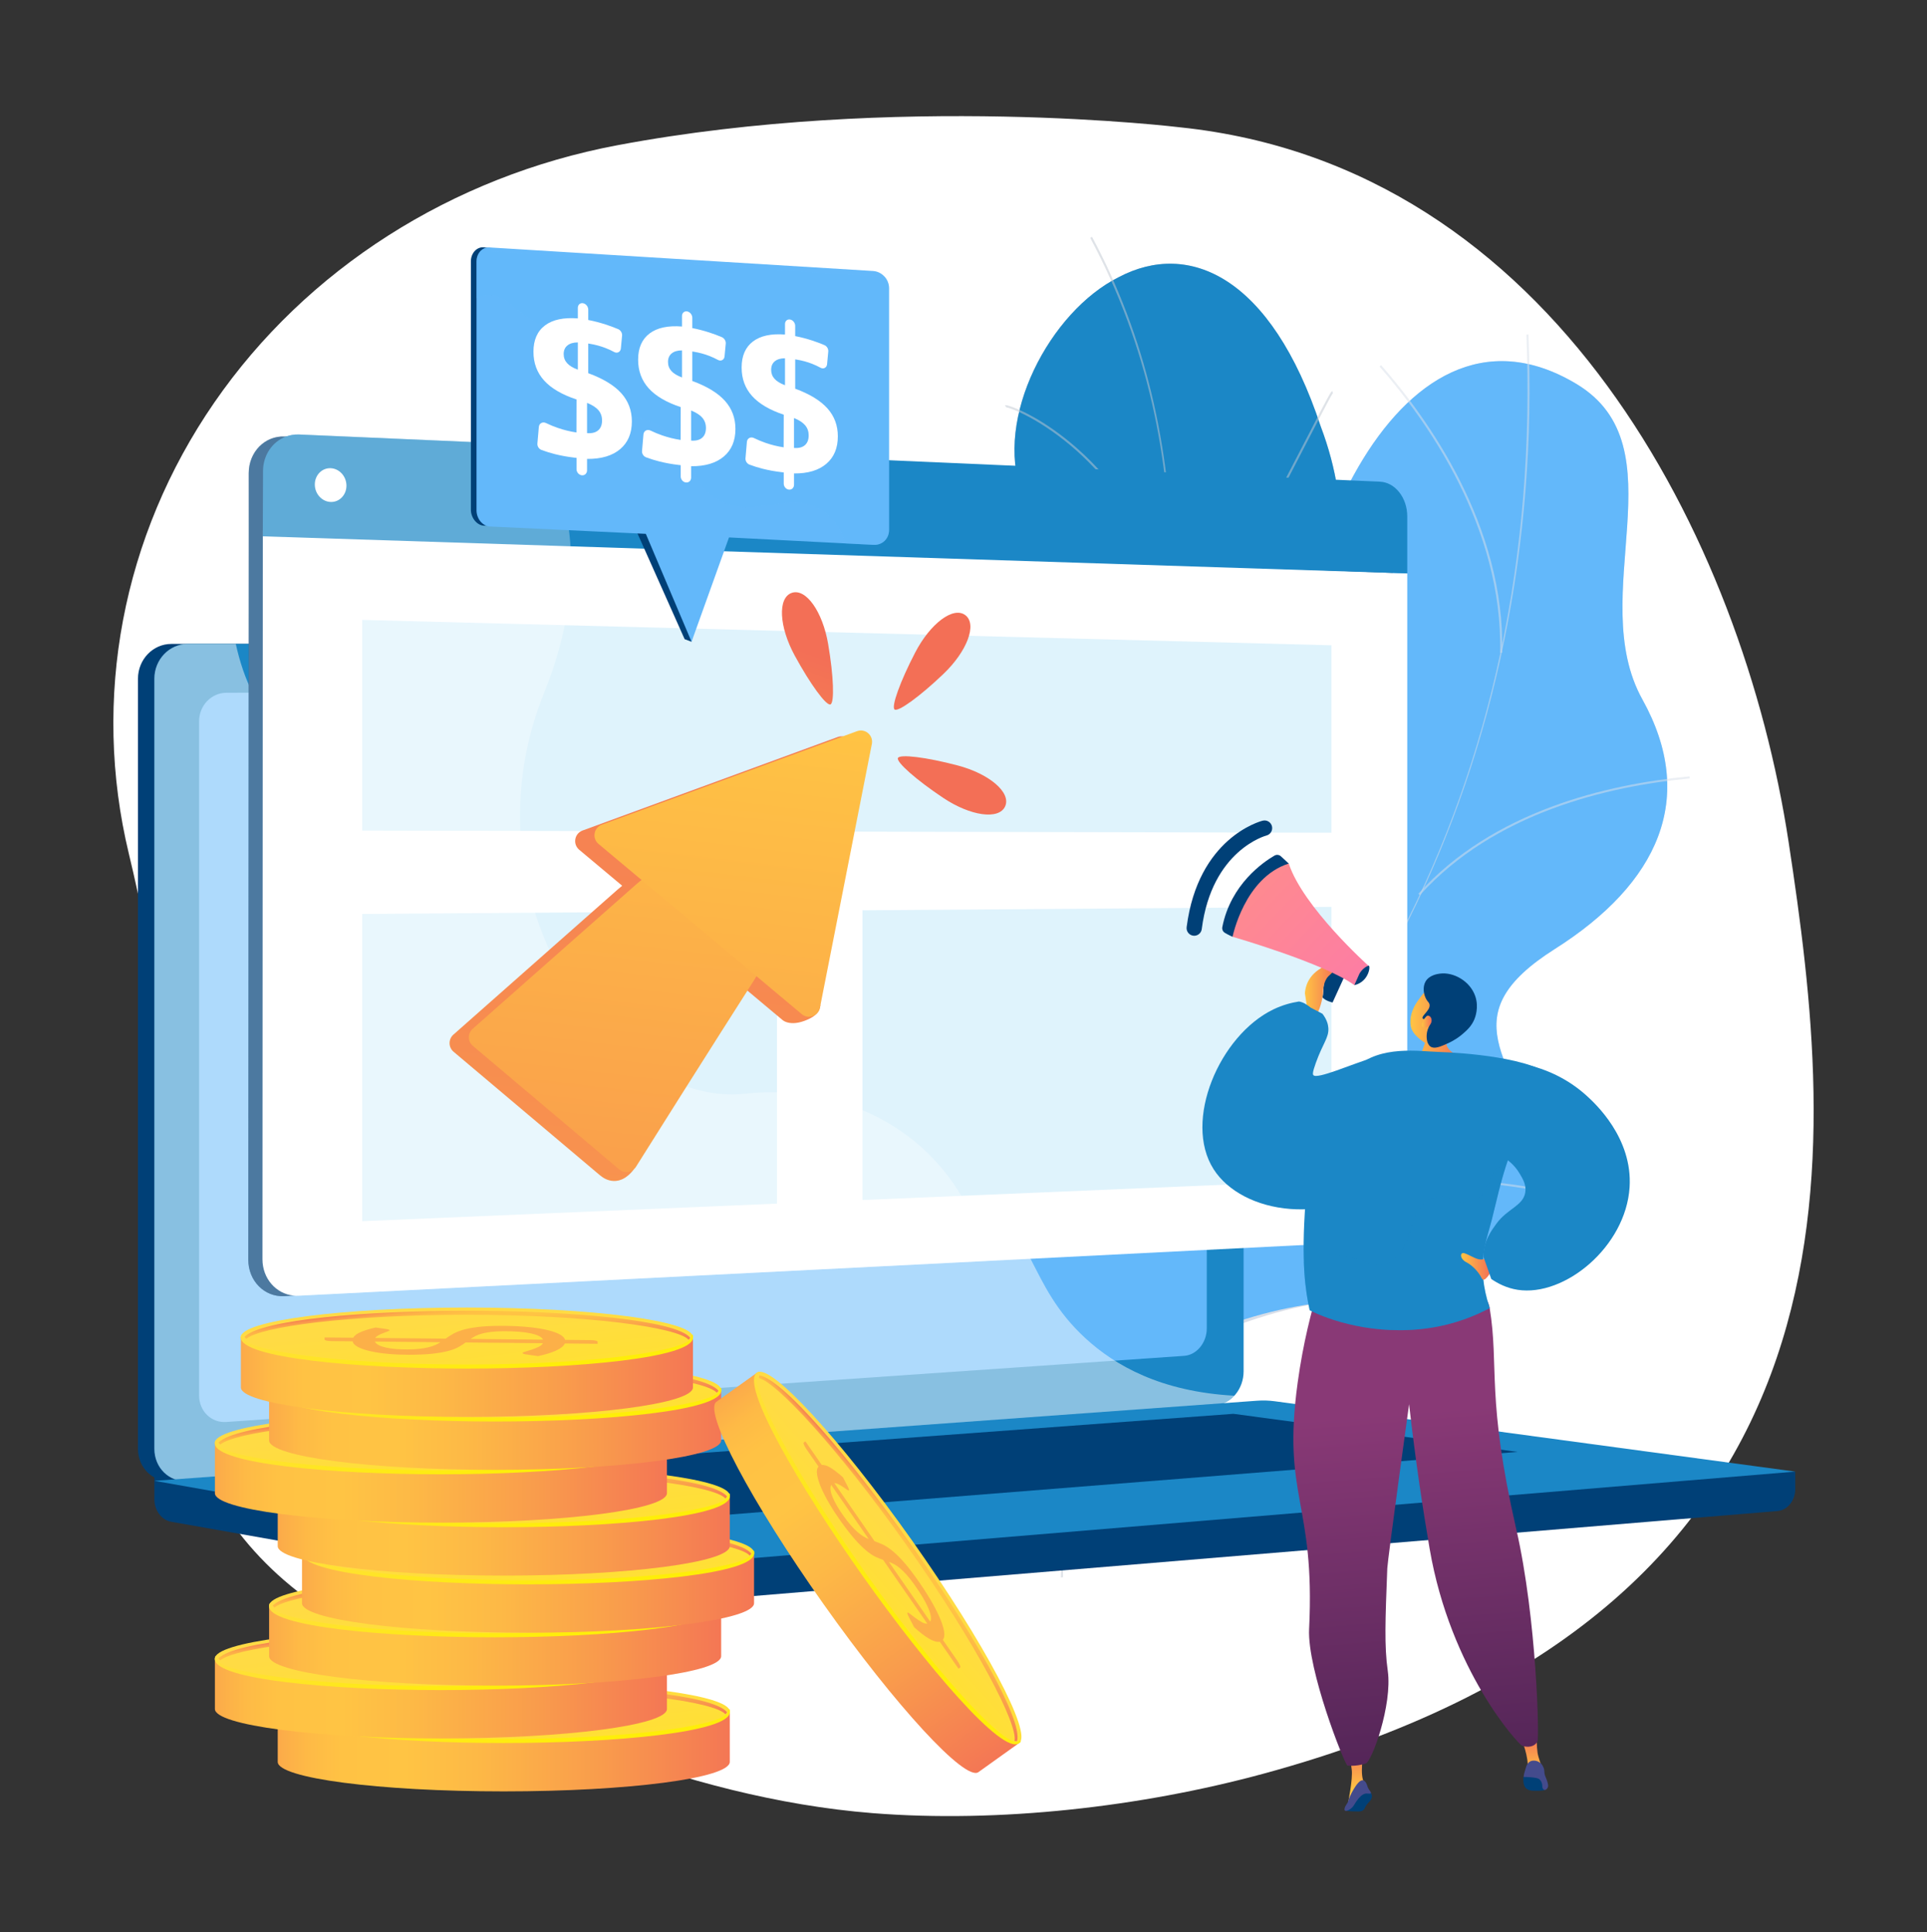
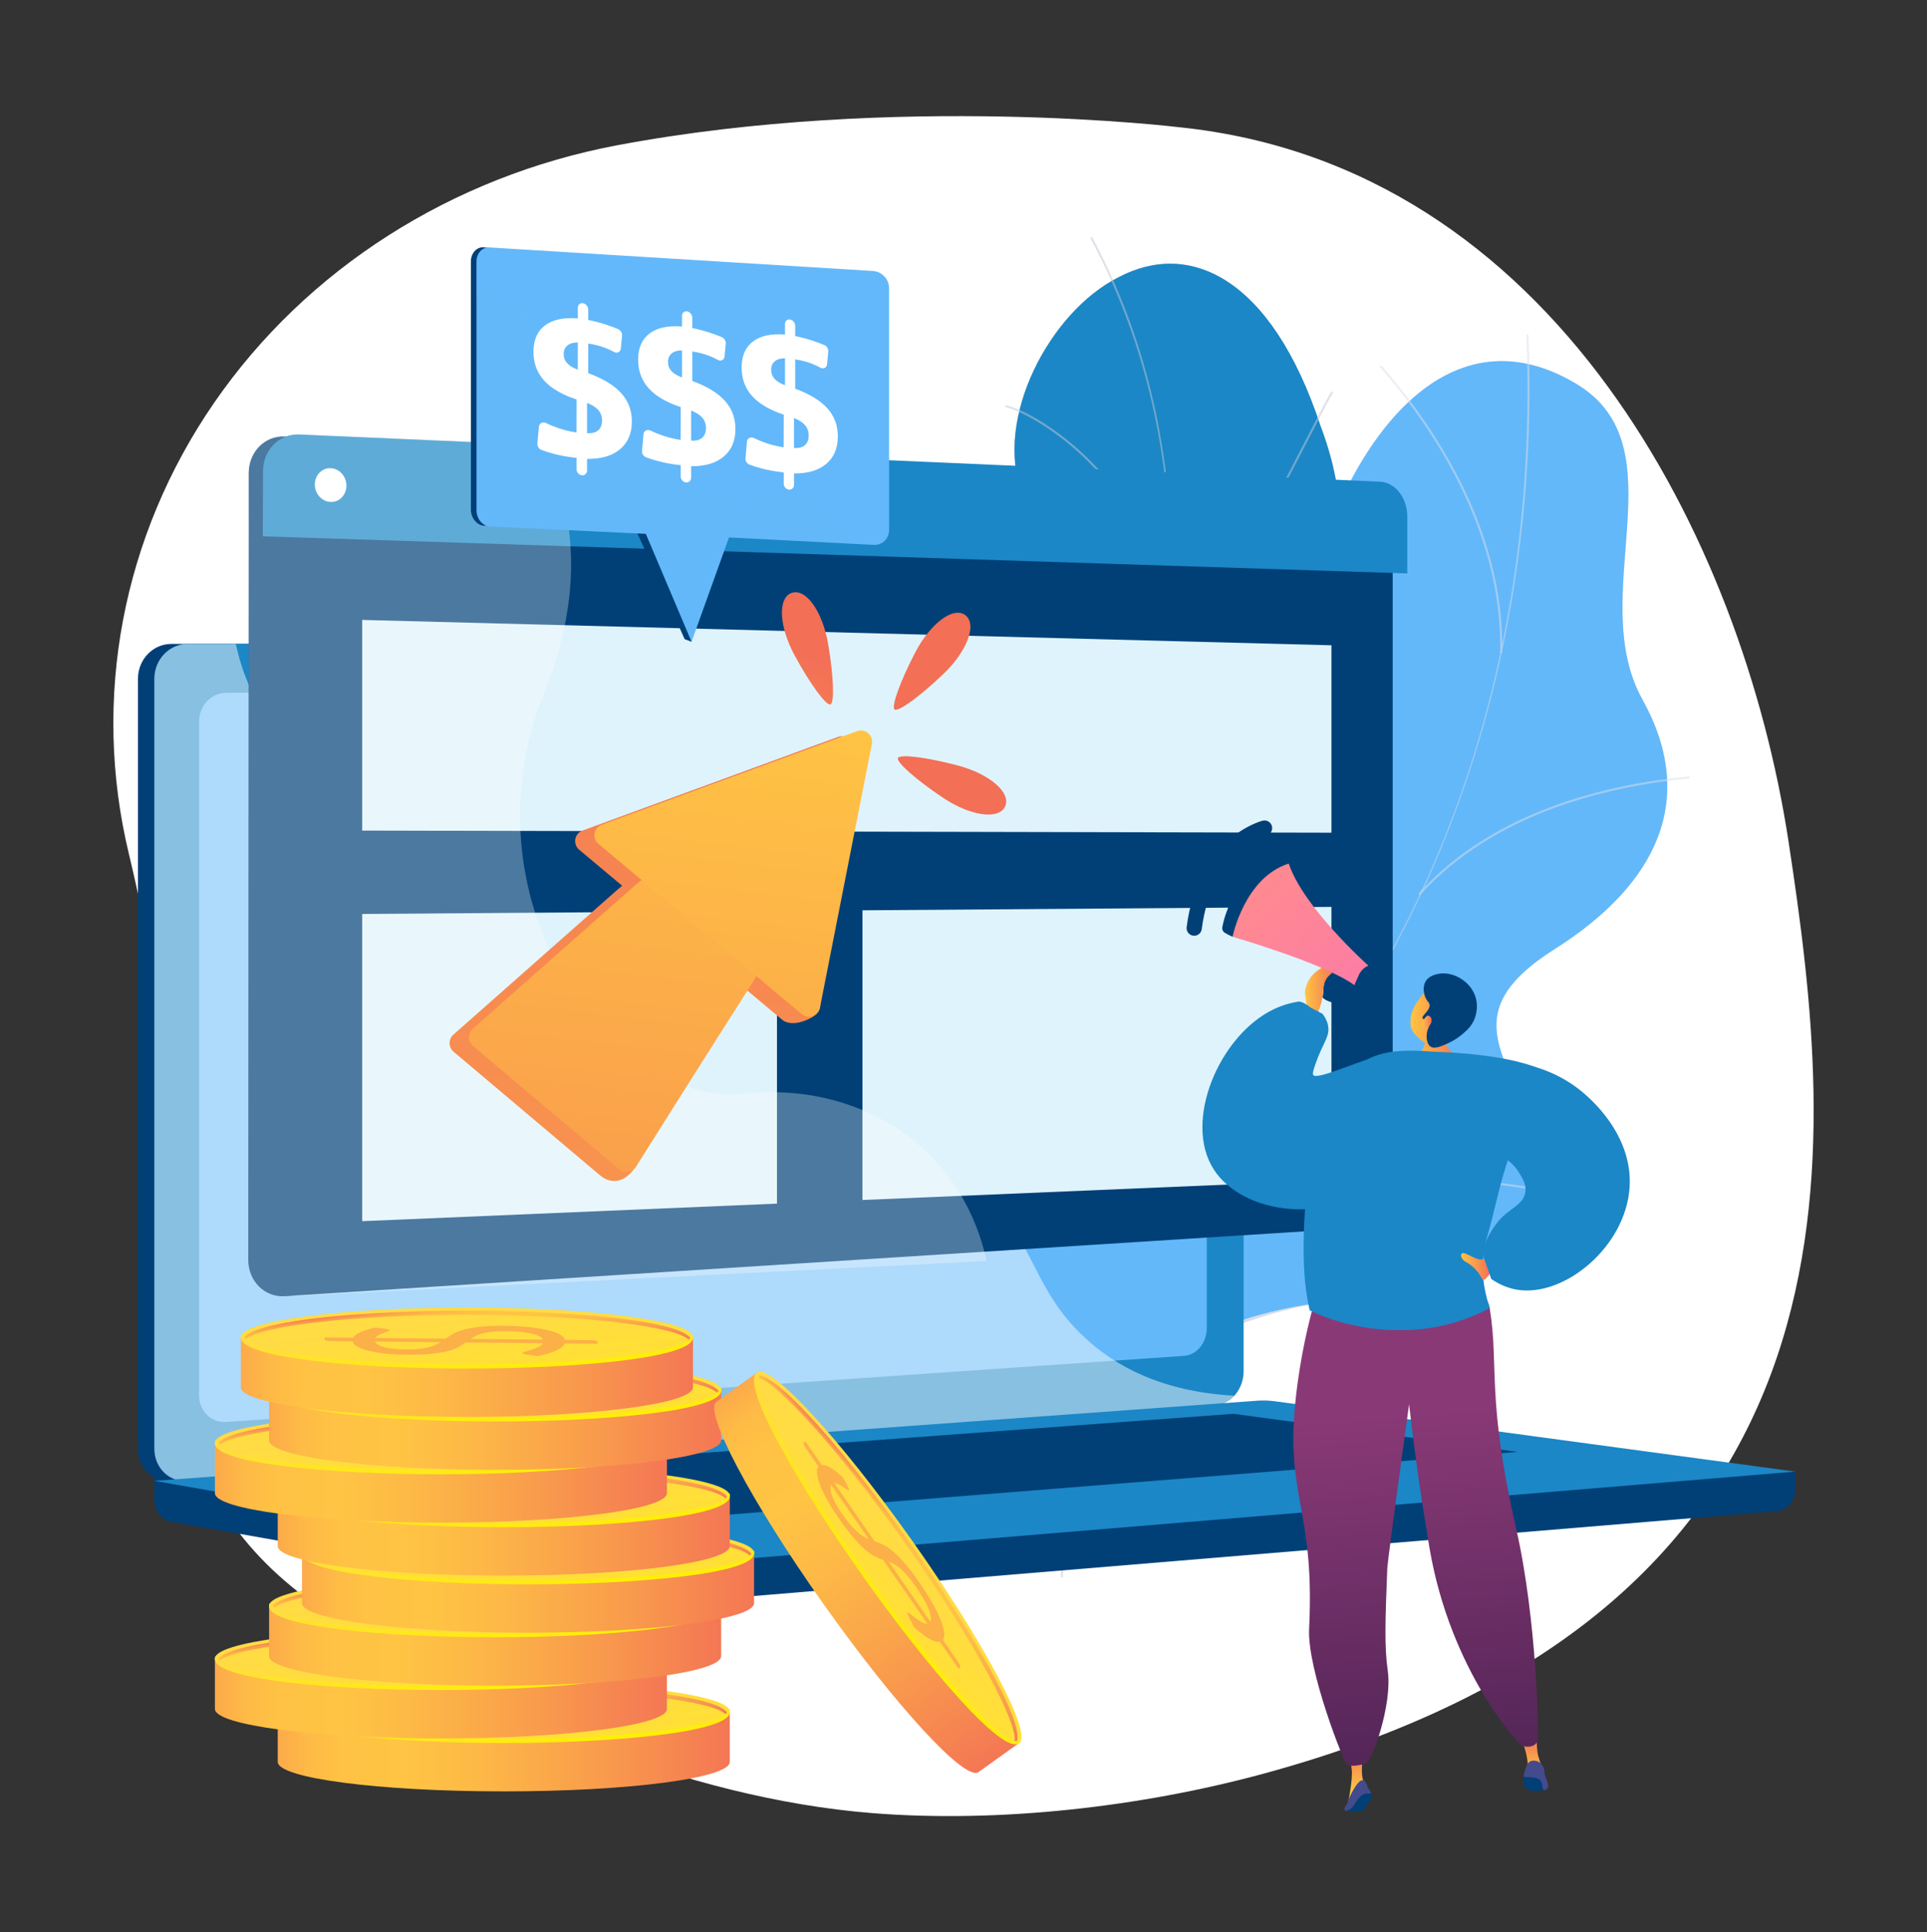
<svg xmlns="http://www.w3.org/2000/svg" width="340" height="341" viewBox="0 0 340 341" fill="none">
  <rect x="0" y="0" width="340" height="341" fill="#333333" stroke="none" />
  <g clip-path="url(#clip0_576_4397)">
    <path d="M315.589 148.633C307.458 95.11 274.118 29.354 208.255 22.473C208.255 22.473 158.247 16.357 108.951 25.627C79.694 31.129 54.039 47.508 37.806 71.047C21.573 94.588 16.15 123.291 22.732 150.657C27.006 168.43 29.894 186.826 29.101 205.091C27.721 236.877 28.515 266.548 59.192 285.504C86.582 302.431 121.053 317.359 153.939 319.974C176.288 321.751 201.351 318.875 222.892 313.024C332.664 283.204 323.72 202.155 315.589 148.633Z" fill="white" />
    <path d="M193.124 255.394C190.997 255.222 186.521 252.962 185.595 251.889C179.437 244.748 167.045 232.134 167.15 222.143C167.169 220.436 174.654 218.49 175.639 216.877C180.112 214.471 181.812 213.916 184.948 209.527C194.204 196.573 170.605 174.237 196.359 164.733C215.223 157.772 231.719 163.622 228.223 133.821C224.728 104.019 245.692 48.388 278.09 67.722C296.684 78.818 279.611 105.133 289.783 123.438C299.448 140.832 292.64 155.87 274.325 167.479C256.01 179.089 266.462 186.823 272.747 203.495C280.297 223.52 249.348 228.636 234.86 229.771C223.193 230.686 194.098 240.931 193.124 255.394Z" fill="#D8DEE8" />
    <path d="M162.241 219.8C167.439 233.593 172.163 247.843 177.323 261.761C185.688 262.037 195.535 262.155 196.885 251.763C198.761 237.316 223.224 230.596 234.886 229.744C249.32 228.69 280.31 223.496 272.752 203.492C266.459 186.837 256.016 179.084 274.329 167.479C292.643 155.873 299.449 140.836 289.786 123.438C279.618 105.13 296.686 78.829 278.093 67.722C245.696 48.371 224.725 104.051 228.23 133.809C231.735 163.567 215.19 157.897 196.372 164.699C170.682 173.985 194.045 197.116 185.014 209.252C177.931 218.766 171.924 217.382 162.241 219.8Z" fill="#63B8FA" />
    <g opacity="0.8">
      <g opacity="0.8">
        <path opacity="0.8" d="M176.659 237.823L176.482 237.499C237.775 203.692 272.479 136.981 269.318 59.047L269.685 59.032C271.183 95.952 263.859 131.706 248.507 162.43C240.598 178.256 230.624 192.618 218.862 205.117C206.622 218.124 192.423 229.129 176.659 237.823Z" fill="#D8DEE8" />
      </g>
      <g opacity="0.8">
        <path opacity="0.8" d="M209.161 214.335L209.038 213.986C227.984 207.247 258.447 205.933 276.946 211.058L276.848 211.415C258.411 206.308 228.047 207.618 209.161 214.335Z" fill="#D8DEE8" />
      </g>
      <g opacity="0.8">
        <path opacity="0.8" d="M188.603 231.056L188.343 230.794C195.734 223.405 199.126 212.544 198.426 198.514C197.912 188.233 195.252 176.518 190.522 163.696L190.867 163.567C195.611 176.425 198.278 188.176 198.793 198.495C199.499 212.635 196.07 223.59 188.603 231.056Z" fill="#D8DEE8" />
      </g>
      <g opacity="0.8">
        <path opacity="0.8" d="M250.525 157.973L250.252 157.725C263.445 143.105 283.554 138.389 298.099 137.007L298.134 137.376C283.653 138.751 263.639 143.44 250.525 157.973Z" fill="#D8DEE8" />
      </g>
      <g opacity="0.8">
        <path opacity="0.8" d="M265.043 115.202L264.676 115.193C265.21 92.928 251.58 73.995 243.406 64.69L243.681 64.445C251.89 73.79 265.581 92.811 265.043 115.202Z" fill="#D8DEE8" />
      </g>
    </g>
    <path d="M200.6 274.707C190.434 274.993 180.238 275.048 170.02 274.871C169.884 275.046 162.851 253.959 171.098 240.79C187.484 215.207 170.405 197.864 164.472 186.847C155.366 171.443 155.049 150.821 173.782 151.383C191.957 151.506 188.257 114.576 180.309 87.028C175.326 73.817 185.253 54.964 197.39 48.911C209.722 42.402 224.263 48.694 233.022 75.236C244.584 105.715 225.014 128.786 219.3 146.102C213.673 163.103 235.274 172.237 222.058 188.755C211.056 203.302 196.034 215.015 204.774 229.301C213.65 243.383 214.33 256.057 200.6 274.707Z" fill="#BFC6D1" />
    <path d="M200.6 274.707C190.434 274.993 180.238 275.048 170.02 274.871C169.884 275.046 162.851 253.959 171.098 240.79C187.484 215.207 170.405 197.864 164.472 186.847C155.43 171.444 155.549 153.014 172.194 149.8C190.592 145.871 188.563 114.465 180.309 87.028C175.326 73.817 185.253 54.964 197.39 48.911C209.722 42.402 224.263 48.694 233.021 75.236C244.584 105.715 225.014 128.786 219.3 146.102C213.672 163.103 235.273 172.237 222.058 188.755C211.056 203.302 196.033 215.015 204.774 229.301C213.65 243.383 214.33 256.057 200.6 274.707Z" fill="#1B87C6" />
    <g opacity="0.8">
      <g opacity="0.8">
        <path opacity="0.8" d="M187.189 278.396C187.153 278.204 188.656 230.981 197.237 183.727C198.237 176.147 199.421 168.47 200.567 161.047C206.948 119.682 212.974 80.612 192.361 41.975L192.686 41.801C201.968 59.199 206.621 78.48 206.912 100.745C207.172 120.64 203.998 141.21 200.931 161.105C199.785 168.526 198.602 176.2 197.601 183.786C189.369 229.118 187.43 276.915 187.553 278.338L187.189 278.396Z" fill="#BFC6D1" />
      </g>
      <g opacity="0.8">
        <path opacity="0.8" d="M206.041 122.69L205.73 122.494C214.621 108.197 224.885 88.298 230.4 77.608C234.665 69.34 234.86 69.021 235.097 69.017L235.104 69.386L235.101 69.201L235.2 69.351C234.948 69.594 233.085 73.206 230.726 77.777C225.209 88.473 214.941 108.38 206.041 122.69Z" fill="#BFC6D1" />
      </g>
      <g opacity="0.8">
        <path opacity="0.8" d="M206.458 105.174C201.695 91.415 194.264 83.127 188.87 78.597C182.938 73.616 178.027 71.876 177.485 71.876C177.48 71.876 177.475 71.876 177.471 71.877C177.471 71.877 177.51 71.874 177.549 71.837L177.294 71.569C177.377 71.49 177.495 71.486 177.775 71.554C179.091 71.873 184.16 73.938 189.999 79.082C197.356 85.56 203.168 94.542 206.806 105.053L206.458 105.174Z" fill="#BFC6D1" />
      </g>
      <g opacity="0.8">
        <path opacity="0.8" d="M192.583 214.405C190.993 185.61 167.355 162.67 157.266 154.144C156.765 153.72 156.56 153.546 156.497 153.471L156.778 153.232C156.823 153.286 157.123 153.539 157.504 153.861C164.764 159.997 171.138 166.669 176.452 173.692C186.653 187.177 192.204 200.868 192.951 214.386L192.583 214.405Z" fill="#BFC6D1" />
      </g>
      <g opacity="0.8">
        <path opacity="0.8" d="M194.996 199.729L194.654 199.592C203.146 178.229 227.88 172.46 228.183 172.46H228.185L228.349 172.607L228.257 172.807L228.169 172.647L228.185 172.828C227.946 172.86 203.432 178.507 194.996 199.729Z" fill="#BFC6D1" />
      </g>
      <g opacity="0.8">
        <path opacity="0.8" d="M187.543 270.662C186.75 264.891 183.004 255.478 169.66 243.406C168.943 242.757 168.943 242.757 168.939 242.65L169.124 242.645L169.279 242.549C169.319 242.6 169.591 242.847 169.907 243.132C183.334 255.279 187.106 264.781 187.908 270.613L187.543 270.662Z" fill="#BFC6D1" />
      </g>
      <g opacity="0.8">
        <path opacity="0.8" d="M188.536 259.367L188.171 259.327C189.322 248.664 202.132 238.735 209.667 233.766C209.911 233.606 210.067 233.503 210.122 233.46L210.344 233.755C210.287 233.799 210.123 233.907 209.869 234.075C202.389 239.009 189.672 248.856 188.536 259.367Z" fill="#BFC6D1" />
      </g>
    </g>
    <path d="M316.757 259.705L27.237 257.223V264.566C27.237 266.559 28.5 268.254 30.209 268.556L112.077 283.015C113.049 283.187 114.034 283.232 115.015 283.151L313.61 266.664C315.383 266.517 316.757 264.817 316.757 262.77V259.705Z" fill="#004077" />
    <path d="M211.691 247.937L30.231 261.37C26.985 261.61 24.343 259.057 24.343 255.664V119.778C24.343 116.387 26.983 113.637 30.231 113.637H211.691C214.366 113.637 216.529 116.122 216.529 119.189V242.027C216.529 245.093 214.366 247.739 211.691 247.937Z" fill="#004077" />
    <path d="M214.584 247.937L33.124 261.37C29.877 261.61 27.237 259.057 27.237 255.664V119.778C27.237 116.387 29.877 113.637 33.124 113.637H214.584C217.259 113.637 219.422 116.122 219.422 119.189V242.027C219.422 245.093 217.259 247.739 214.584 247.937Z" fill="#1B87C6" />
    <path d="M208.931 239.276L39.92 250.945C37.278 251.127 35.13 249.032 35.13 246.262V127.293C35.13 124.525 37.278 122.27 39.92 122.259L208.931 121.526C211.138 121.517 212.924 123.554 212.924 126.075V234.434C212.924 236.956 211.138 239.125 208.931 239.276Z" fill="#63B8FA" />
    <path d="M130.263 117.353C130.263 118.616 129.328 119.643 128.175 119.646C127.02 119.649 126.084 118.627 126.084 117.362C126.084 116.098 127.021 115.07 128.175 115.069C129.328 115.068 130.263 116.091 130.263 117.353Z" fill="white" />
    <path opacity="0.48" d="M33.123 261.37L213.665 248.005L214.584 247.937C215.811 247.846 216.928 247.236 217.78 246.311C204.788 245.596 196.719 240.959 191.513 236.169C181.059 226.548 182.873 217.06 171.6 210.735C157.539 202.846 146.484 212.843 135.814 202.979C129.346 196.999 132.521 192.54 124.561 183.603C115.746 173.704 110.006 177.032 101.147 168.124C89.945 156.86 95.547 148.096 85.898 140.01C74.192 130.199 61.568 139.28 50.424 129.871C45.618 125.813 42.98 119.913 41.603 113.639H33.124C29.877 113.639 27.237 116.389 27.237 119.781V255.667C27.237 259.056 29.877 261.61 33.123 261.37Z" fill="white" />
    <path d="M221.816 247.192L27.237 261.331L112.077 276.316C113.049 276.487 114.034 276.532 115.015 276.451L316.757 259.703L224.912 247.287C223.885 247.149 222.849 247.117 221.816 247.192Z" fill="#1B87C6" />
    <path d="M55.629 261.452L217.623 249.506L267.759 256.229L107.161 268.999L55.629 261.452Z" fill="#004077" />
    <path d="M245.727 91.463V212.987C245.727 216.246 243.607 216.487 240.899 216.623L173.691 220.893L51.782 228.638L50.154 228.742C46.656 228.92 43.808 226.045 43.811 222.322L43.893 93.987L43.89 83.494C43.893 79.774 46.721 76.882 50.22 77.037L50.447 77.048L95.82 79.025L240.901 85.353C243.61 85.471 245.727 88.208 245.727 91.463Z" fill="#004077" />
-     <path d="M248.296 101.195V212.872C248.296 216.139 246.179 218.894 243.468 219.03L174.052 222.535L52.667 228.662C52.361 228.678 52.066 228.668 51.773 228.638C48.7 228.326 46.307 225.63 46.31 222.226L46.372 94.648V93.659L100.583 95.679L245.643 101.094L248.296 101.195Z" fill="white" />
    <path d="M248.296 91.127V101.194L245.655 101.109L100.599 96.408L46.372 94.65V93.66L46.409 83.147C46.409 80.298 48.087 77.934 50.436 77.049C51.159 76.776 51.952 76.643 52.776 76.679L95.564 78.547L243.47 85.007C246.178 85.124 248.296 87.864 248.296 91.127Z" fill="#1B87C6" />
    <path d="M61.127 85.712C61.126 87.354 59.879 88.64 58.339 88.583C56.797 88.527 55.545 87.146 55.546 85.499C55.547 83.852 56.801 82.565 58.344 82.627C59.882 82.689 61.128 84.07 61.127 85.712Z" fill="white" />
    <path d="M234.92 146.952L63.903 146.577V109.401L234.92 113.88V146.952Z" fill="#DFF3FC" />
    <path d="M137.091 212.411L63.903 215.508V161.293L137.091 160.756V212.411Z" fill="#DFF3FC" />
    <path d="M234.92 208.274L152.17 211.771V160.647L234.92 160.043V208.274Z" fill="#DFF3FC" />
    <path opacity="0.3" d="M174.088 222.535L52.685 228.662C52.38 228.678 52.076 228.668 51.782 228.638L50.154 228.742C46.656 228.921 43.808 226.045 43.811 222.322L43.893 93.987L43.89 83.494C43.893 79.774 46.721 76.882 50.22 77.037L50.447 77.048C51.17 76.775 51.957 76.642 52.781 76.678L95.567 78.546C95.655 78.704 95.738 78.863 95.82 79.026C98.103 83.382 100.05 88.932 100.608 95.68C100.628 95.922 100.646 96.163 100.659 96.408C101.147 103.682 100.018 112.311 96 122.296C84.901 149.896 97.246 177.321 114.005 188.223C114.522 188.561 115.044 188.881 115.571 189.183C120.723 192.171 126.228 193.6 131.555 193.009C141.25 191.934 151.015 194.185 158.842 199.532C159.843 200.217 160.813 200.949 161.747 201.735C167.287 206.391 171.56 212.81 173.689 220.895C173.835 221.434 173.966 221.981 174.088 222.535Z" fill="white" />
    <path d="M49.002 302.038V310.933C49.002 313.808 66.857 316.137 88.882 316.137C110.906 316.137 128.761 313.808 128.761 310.933V302.038H49.002Z" fill="url(#paint0_linear_576_4397)" />
    <path d="M128.761 302.038C128.761 304.913 110.906 307.243 88.882 307.243C66.857 307.243 49.002 304.913 49.002 302.038C49.002 299.164 66.857 296.834 88.882 296.834C110.906 296.834 128.761 299.165 128.761 302.038Z" fill="url(#paint1_linear_576_4397)" />
    <path d="M88.882 307.601C69.376 307.601 48.98 305.728 48.98 302.114C48.98 301.916 49.05 301.567 49.247 301.567C49.444 301.567 49.359 301.84 49.359 302.038C49.359 304.33 65.59 306.883 88.882 306.883C112.173 306.883 128.404 304.33 128.404 302.038C128.404 301.84 128.437 301.654 128.635 301.654C128.832 301.654 128.784 301.918 128.784 302.117C128.784 305.731 108.387 307.601 88.882 307.601Z" fill="url(#paint2_linear_576_4397)" />
-     <path d="M85.114 302.329C85.505 302.057 85.922 301.788 86.367 301.522C86.808 301.258 87.384 301.019 88.08 300.804C88.78 300.591 89.656 300.416 90.709 300.281C91.761 300.145 93.076 300.075 94.646 300.067C96.187 300.06 97.633 300.108 98.987 300.215C100.337 300.321 101.527 300.479 102.555 300.69C103.58 300.902 104.416 301.162 105.06 301.471C105.701 301.782 106.083 302.138 106.206 302.539L110.696 302.584C111.021 302.586 111.31 302.612 111.557 302.664C111.808 302.715 111.93 302.78 111.93 302.86L111.932 303.231L106.16 303.175C105.957 303.63 105.441 304.047 104.612 304.424C103.787 304.802 102.732 305.13 101.446 305.406L99.344 305.112C99.156 305.083 99.002 305.046 98.88 305.002C98.758 304.957 98.7 304.909 98.7 304.857C98.7 304.785 98.863 304.704 99.187 304.612C99.512 304.52 99.88 304.406 100.288 304.27C100.697 304.136 101.097 303.976 101.493 303.791C101.885 303.607 102.147 303.387 102.284 303.131L88.659 302.996C88.301 303.26 87.897 303.522 87.455 303.777C87.009 304.033 86.422 304.264 85.687 304.468C84.953 304.672 84.039 304.838 82.945 304.966C81.847 305.094 80.474 305.161 78.811 305.17C77.562 305.176 76.347 305.128 75.156 305.028C73.965 304.926 72.907 304.775 71.984 304.573C71.059 304.37 70.303 304.121 69.708 303.823C69.118 303.525 68.786 303.184 68.718 302.797L65.021 302.759C64.696 302.757 64.407 302.731 64.147 302.682C63.892 302.632 63.762 302.566 63.761 302.484L63.759 302.112L68.814 302.161C69.038 301.769 69.495 301.427 70.195 301.137C70.896 300.846 71.75 300.587 72.76 300.361L74.453 300.595C74.966 300.667 75.222 300.752 75.222 300.851C75.222 300.904 75.118 300.969 74.905 301.047C74.689 301.125 74.439 301.218 74.147 301.326C73.859 301.435 73.575 301.563 73.305 301.708C73.03 301.854 72.826 302.019 72.69 302.204L85.114 302.329ZM72.643 302.835C72.745 303.078 72.971 303.289 73.315 303.465C73.658 303.642 74.085 303.787 74.599 303.901C75.113 304.015 75.691 304.098 76.329 304.151C76.973 304.204 77.645 304.229 78.348 304.226C79.167 304.222 79.88 304.186 80.49 304.12C81.095 304.053 81.63 303.962 82.092 303.847C82.551 303.732 82.955 303.599 83.297 303.447C83.638 303.295 83.942 303.13 84.217 302.952L72.643 302.835ZM102.306 302.503C102.205 302.256 101.957 302.039 101.573 301.853C101.188 301.668 100.693 301.51 100.096 301.385C99.498 301.258 98.8 301.164 98.003 301.102C97.209 301.04 96.332 301.012 95.37 301.016C94.518 301.021 93.779 301.059 93.166 301.131C92.552 301.204 92.018 301.301 91.564 301.424C91.113 301.546 90.725 301.689 90.413 301.852C90.096 302.014 89.801 302.189 89.53 302.375L102.306 302.503Z" fill="#FCB048" />
+     <path d="M85.114 302.329C85.505 302.057 85.922 301.788 86.367 301.522C86.808 301.258 87.384 301.019 88.08 300.804C88.78 300.591 89.656 300.416 90.709 300.281C91.761 300.145 93.076 300.075 94.646 300.067C96.187 300.06 97.633 300.108 98.987 300.215C100.337 300.321 101.527 300.479 102.555 300.69C103.58 300.902 104.416 301.162 105.06 301.471C105.701 301.782 106.083 302.138 106.206 302.539L110.696 302.584C111.021 302.586 111.31 302.612 111.557 302.664C111.808 302.715 111.93 302.78 111.93 302.86L111.932 303.231L106.16 303.175C105.957 303.63 105.441 304.047 104.612 304.424C103.787 304.802 102.732 305.13 101.446 305.406L99.344 305.112C99.156 305.083 99.002 305.046 98.88 305.002C98.758 304.957 98.7 304.909 98.7 304.857C98.7 304.785 98.863 304.704 99.187 304.612C99.512 304.52 99.88 304.406 100.288 304.27C100.697 304.136 101.097 303.976 101.493 303.791C101.885 303.607 102.147 303.387 102.284 303.131L88.659 302.996C88.301 303.26 87.897 303.522 87.455 303.777C87.009 304.033 86.422 304.264 85.687 304.468C81.847 305.094 80.474 305.161 78.811 305.17C77.562 305.176 76.347 305.128 75.156 305.028C73.965 304.926 72.907 304.775 71.984 304.573C71.059 304.37 70.303 304.121 69.708 303.823C69.118 303.525 68.786 303.184 68.718 302.797L65.021 302.759C64.696 302.757 64.407 302.731 64.147 302.682C63.892 302.632 63.762 302.566 63.761 302.484L63.759 302.112L68.814 302.161C69.038 301.769 69.495 301.427 70.195 301.137C70.896 300.846 71.75 300.587 72.76 300.361L74.453 300.595C74.966 300.667 75.222 300.752 75.222 300.851C75.222 300.904 75.118 300.969 74.905 301.047C74.689 301.125 74.439 301.218 74.147 301.326C73.859 301.435 73.575 301.563 73.305 301.708C73.03 301.854 72.826 302.019 72.69 302.204L85.114 302.329ZM72.643 302.835C72.745 303.078 72.971 303.289 73.315 303.465C73.658 303.642 74.085 303.787 74.599 303.901C75.113 304.015 75.691 304.098 76.329 304.151C76.973 304.204 77.645 304.229 78.348 304.226C79.167 304.222 79.88 304.186 80.49 304.12C81.095 304.053 81.63 303.962 82.092 303.847C82.551 303.732 82.955 303.599 83.297 303.447C83.638 303.295 83.942 303.13 84.217 302.952L72.643 302.835ZM102.306 302.503C102.205 302.256 101.957 302.039 101.573 301.853C101.188 301.668 100.693 301.51 100.096 301.385C99.498 301.258 98.8 301.164 98.003 301.102C97.209 301.04 96.332 301.012 95.37 301.016C94.518 301.021 93.779 301.059 93.166 301.131C92.552 301.204 92.018 301.301 91.564 301.424C91.113 301.546 90.725 301.689 90.413 301.852C90.096 302.014 89.801 302.189 89.53 302.375L102.306 302.503Z" fill="#FCB048" />
    <path d="M88.887 297.397C71.106 297.397 52.592 298.971 49.63 302.017C49.746 302.124 49.854 302.239 49.954 302.359C52.451 300.244 67.737 298.115 88.887 298.115C110.58 298.115 126.112 300.355 127.993 302.522C128.086 302.402 128.184 302.289 128.292 302.181C125.846 299.029 106.984 297.397 88.887 297.397Z" fill="url(#paint3_linear_576_4397)" />
    <path d="M37.917 292.696V301.591C37.917 304.466 55.772 306.796 77.796 306.796C99.821 306.796 117.675 304.466 117.675 301.591V292.696H37.917Z" fill="url(#paint4_linear_576_4397)" />
    <path d="M77.796 297.9C99.821 297.9 117.675 295.57 117.675 292.696C117.675 289.822 99.821 287.492 77.796 287.492C55.771 287.492 37.917 289.822 37.917 292.696C37.917 295.57 55.771 297.9 77.796 297.9Z" fill="url(#paint5_linear_576_4397)" />
    <path d="M77.796 298.259C58.291 298.259 37.894 296.386 37.894 292.772C37.894 292.574 37.964 292.225 38.162 292.225C38.359 292.225 38.274 292.498 38.274 292.696C38.274 294.988 54.504 297.541 77.796 297.541C101.088 297.541 117.318 294.988 117.318 292.696C117.318 292.498 117.352 292.311 117.549 292.311C117.746 292.311 117.699 292.576 117.699 292.775C117.698 296.388 97.301 298.259 77.796 298.259Z" fill="url(#paint6_linear_576_4397)" />
    <path d="M74.027 292.985C74.418 292.713 74.835 292.445 75.28 292.179C75.722 291.915 76.297 291.675 76.993 291.461C77.694 291.247 78.571 291.073 79.622 290.938C80.674 290.804 81.99 290.732 83.56 290.725C85.1 290.717 86.547 290.766 87.9 290.872C89.25 290.977 90.441 291.137 91.47 291.348C92.495 291.559 93.331 291.819 93.975 292.129C94.615 292.44 94.998 292.796 95.12 293.197L99.61 293.242C99.936 293.244 100.225 293.27 100.471 293.322C100.722 293.374 100.843 293.438 100.844 293.517L100.846 293.889L95.074 293.833C94.871 294.288 94.355 294.705 93.527 295.082C92.701 295.46 91.647 295.787 90.361 296.064L88.259 295.77C88.07 295.741 87.916 295.704 87.794 295.659C87.673 295.615 87.614 295.567 87.614 295.514C87.614 295.443 87.776 295.361 88.101 295.269C88.427 295.177 88.793 295.063 89.203 294.928C89.611 294.793 90.012 294.633 90.407 294.449C90.799 294.265 91.061 294.045 91.197 293.789L77.572 293.654C77.214 293.919 76.81 294.179 76.368 294.435C75.922 294.691 75.335 294.922 74.601 295.125C73.867 295.33 72.954 295.496 71.859 295.624C70.761 295.75 69.387 295.819 67.724 295.827C66.476 295.834 65.26 295.786 64.07 295.685C62.879 295.584 61.821 295.433 60.897 295.23C59.973 295.028 59.216 294.779 58.622 294.481C58.031 294.183 57.699 293.841 57.631 293.454L53.934 293.416C53.609 293.414 53.32 293.388 53.062 293.34C52.806 293.29 52.677 293.224 52.676 293.141L52.674 292.77L57.728 292.818C57.952 292.426 58.409 292.085 59.11 291.794C59.81 291.503 60.664 291.245 61.674 291.019L63.367 291.253C63.881 291.325 64.136 291.41 64.136 291.508C64.136 291.561 64.033 291.626 63.819 291.704C63.603 291.782 63.353 291.876 63.061 291.984C62.773 292.092 62.49 292.22 62.219 292.367C61.945 292.512 61.741 292.677 61.604 292.863L74.027 292.985ZM61.558 293.492C61.659 293.736 61.885 293.946 62.229 294.123C62.573 294.3 62.999 294.445 63.514 294.559C64.028 294.672 64.605 294.756 65.244 294.809C65.887 294.862 66.56 294.887 67.262 294.884C68.081 294.879 68.794 294.844 69.404 294.777C70.01 294.71 70.544 294.619 71.007 294.504C71.466 294.39 71.87 294.256 72.211 294.105C72.553 293.953 72.857 293.788 73.131 293.61L61.558 293.492ZM91.22 293.16C91.118 292.913 90.871 292.696 90.486 292.51C90.101 292.324 89.607 292.167 89.01 292.041C88.412 291.915 87.713 291.82 86.916 291.759C86.122 291.697 85.245 291.669 84.285 291.673C83.433 291.677 82.693 291.715 82.08 291.788C81.467 291.86 80.933 291.958 80.478 292.08C80.028 292.203 79.64 292.346 79.327 292.508C79.01 292.671 78.715 292.845 78.445 293.032L91.22 293.16Z" fill="#FCB048" />
    <path d="M77.801 288.055C60.02 288.055 41.506 289.629 38.544 292.674C38.66 292.782 38.768 292.897 38.867 293.017C41.364 290.902 56.651 288.772 77.8 288.772C99.493 288.772 115.025 291.012 116.907 293.179C116.999 293.06 117.099 292.946 117.205 292.839C114.76 289.686 95.898 288.055 77.801 288.055Z" fill="url(#paint7_linear_576_4397)" />
    <path d="M47.482 283.379V292.274C47.482 295.149 65.337 297.479 87.361 297.479C109.386 297.479 127.24 295.149 127.24 292.274V283.379H47.482Z" fill="url(#paint8_linear_576_4397)" />
    <path d="M127.24 283.379C127.24 286.254 109.386 288.584 87.361 288.584C65.337 288.584 47.482 286.254 47.482 283.379C47.482 280.504 65.337 278.175 87.361 278.175C109.386 278.175 127.24 280.506 127.24 283.379Z" fill="url(#paint9_linear_576_4397)" />
    <path d="M87.361 288.942C67.856 288.942 47.459 287.069 47.459 283.455C47.459 283.257 47.53 282.908 47.727 282.908C47.924 282.908 47.839 283.181 47.839 283.379C47.839 285.671 64.07 288.224 87.361 288.224C110.653 288.224 126.884 285.671 126.884 283.379C126.884 283.181 126.917 282.994 127.114 282.994C127.311 282.994 127.264 283.259 127.264 283.458C127.264 287.072 106.866 288.942 87.361 288.942Z" fill="url(#paint10_linear_576_4397)" />
    <path d="M83.593 283.67C83.984 283.398 84.401 283.129 84.846 282.864C85.288 282.599 85.864 282.36 86.559 282.145C87.26 281.932 88.137 281.757 89.189 281.623C90.24 281.487 91.556 281.417 93.126 281.409C94.667 281.402 96.113 281.451 97.466 281.557C98.816 281.663 100.007 281.821 101.036 282.033C102.061 282.244 102.897 282.504 103.541 282.814C104.181 283.125 104.564 283.48 104.687 283.881L109.177 283.927C109.502 283.929 109.791 283.955 110.038 284.007C110.289 284.059 110.41 284.123 110.41 284.202L110.413 284.573L104.64 284.517C104.438 284.972 103.922 285.389 103.093 285.766C102.268 286.145 101.213 286.472 99.927 286.748L97.825 286.454C97.636 286.425 97.482 286.388 97.361 286.344C97.239 286.3 97.181 286.252 97.181 286.199C97.181 286.127 97.343 286.046 97.668 285.954C97.993 285.862 98.359 285.748 98.769 285.613C99.177 285.477 99.578 285.318 99.974 285.134C100.366 284.949 100.628 284.729 100.763 284.474L87.138 284.338C86.78 284.603 86.376 284.864 85.935 285.12C85.489 285.375 84.901 285.606 84.167 285.81C83.434 286.015 82.52 286.18 81.426 286.308C80.328 286.435 78.954 286.503 77.292 286.512C76.043 286.518 74.828 286.471 73.637 286.37C72.446 286.268 71.388 286.118 70.465 285.915C69.54 285.712 68.784 285.463 68.189 285.165C67.598 284.867 67.266 284.526 67.199 284.139L63.502 284.101C63.176 284.099 62.888 284.073 62.629 284.024C62.373 283.974 62.244 283.908 62.243 283.826L62.241 283.454L67.294 283.503C67.519 283.112 67.975 282.769 68.676 282.479C69.376 282.189 70.231 281.93 71.24 281.703L72.933 281.937C73.447 282.01 73.703 282.094 73.703 282.193C73.703 282.246 73.599 282.311 73.386 282.389C73.169 282.467 72.919 282.56 72.627 282.669C72.34 282.777 72.056 282.905 71.786 283.05C71.511 283.196 71.307 283.361 71.17 283.546L83.593 283.67ZM71.124 284.177C71.225 284.421 71.452 284.631 71.795 284.807C72.139 284.984 72.566 285.129 73.08 285.243C73.594 285.357 74.171 285.44 74.81 285.493C75.454 285.546 76.126 285.571 76.828 285.568C77.647 285.564 78.361 285.528 78.971 285.462C79.576 285.395 80.111 285.304 80.573 285.189C81.032 285.074 81.436 284.941 81.778 284.789C82.119 284.637 82.423 284.473 82.698 284.295L71.124 284.177ZM100.786 283.844C100.685 283.597 100.437 283.38 100.052 283.194C99.666 283.009 99.173 282.852 98.576 282.726C97.978 282.599 97.28 282.505 96.482 282.443C95.688 282.381 94.811 282.353 93.851 282.358C92.999 282.362 92.26 282.4 91.647 282.472C91.033 282.545 90.499 282.643 90.044 282.765C89.594 282.887 89.206 283.03 88.893 283.193C88.577 283.356 88.281 283.53 88.011 283.716L100.786 283.844Z" fill="#FCB048" />
    <path d="M87.367 278.738C69.585 278.738 51.071 280.312 48.109 283.358C48.226 283.465 48.333 283.58 48.432 283.7C50.929 281.585 66.216 279.456 87.365 279.456C109.058 279.456 124.591 281.695 126.472 283.862C126.565 283.743 126.664 283.63 126.77 283.522C124.326 280.37 105.464 278.738 87.367 278.738Z" fill="url(#paint11_linear_576_4397)" />
    <path d="M53.288 274.037V282.932C53.288 285.807 71.142 288.136 93.167 288.136C115.191 288.136 133.046 285.807 133.046 282.932V274.037H53.288Z" fill="url(#paint12_linear_576_4397)" />
    <path d="M93.166 279.241C115.19 279.241 133.045 276.911 133.045 274.037C133.045 271.163 115.19 268.833 93.166 268.833C71.141 268.833 53.287 271.163 53.287 274.037C53.287 276.911 71.141 279.241 93.166 279.241Z" fill="url(#paint13_linear_576_4397)" />
    <path d="M93.166 279.6C73.66 279.6 53.264 277.726 53.264 274.113C53.264 273.914 53.334 273.565 53.531 273.565C53.728 273.565 53.643 273.838 53.643 274.037C53.643 276.329 69.874 278.881 93.166 278.881C116.456 278.881 132.688 276.329 132.688 274.037C132.688 273.838 132.722 273.652 132.919 273.652C133.116 273.652 133.069 273.917 133.069 274.115C133.069 277.73 112.672 279.6 93.166 279.6Z" fill="url(#paint14_linear_576_4397)" />
    <path d="M89.398 274.326C89.789 274.054 90.206 273.785 90.651 273.52C91.093 273.255 91.668 273.016 92.364 272.801C93.064 272.588 93.941 272.414 94.993 272.279C96.045 272.144 97.361 272.073 98.93 272.066C100.471 272.058 101.917 272.107 103.271 272.213C104.621 272.318 105.812 272.477 106.84 272.689C107.864 272.9 108.7 273.16 109.345 273.47C109.985 273.781 110.367 274.136 110.49 274.537L114.98 274.583C115.306 274.585 115.594 274.611 115.841 274.663C116.092 274.715 116.214 274.779 116.214 274.858L116.216 275.23L110.444 275.173C110.241 275.628 109.725 276.046 108.897 276.423C108.071 276.801 107.016 277.128 105.731 277.404L103.629 277.111C103.44 277.082 103.286 277.045 103.164 277C103.042 276.956 102.984 276.908 102.984 276.855C102.984 276.784 103.147 276.702 103.471 276.61C103.797 276.518 104.164 276.404 104.572 276.269C104.981 276.133 105.382 275.974 105.777 275.79C106.169 275.606 106.431 275.386 106.567 275.13L92.942 274.995C92.584 275.259 92.18 275.519 91.738 275.776C91.292 276.032 90.705 276.262 89.971 276.466C89.237 276.671 88.323 276.837 87.23 276.965C86.132 277.092 84.758 277.16 83.095 277.168C81.847 277.175 80.631 277.127 79.44 277.026C78.25 276.924 77.192 276.774 76.268 276.571C75.344 276.369 74.587 276.119 73.992 275.821C73.402 275.523 73.07 275.182 73.002 274.795L69.305 274.757C68.98 274.755 68.691 274.729 68.432 274.68C68.177 274.631 68.048 274.564 68.047 274.482L68.044 274.11L73.099 274.159C73.323 273.768 73.78 273.426 74.481 273.135C75.181 272.845 76.035 272.586 77.045 272.359L78.738 272.593C79.252 272.666 79.507 272.751 79.507 272.849C79.507 272.902 79.404 272.967 79.19 273.045C78.974 273.123 78.724 273.216 78.432 273.325C78.144 273.433 77.861 273.561 77.59 273.707C77.316 273.853 77.112 274.018 76.975 274.204L89.398 274.326ZM76.929 274.833C77.03 275.077 77.256 275.287 77.6 275.464C77.944 275.64 78.37 275.786 78.884 275.899C79.398 276.013 79.976 276.097 80.615 276.15C81.258 276.203 81.93 276.228 82.633 276.224C83.452 276.22 84.165 276.184 84.775 276.118C85.381 276.051 85.915 275.96 86.377 275.845C86.837 275.73 87.24 275.597 87.582 275.445C87.924 275.294 88.228 275.129 88.502 274.951L76.929 274.833ZM106.591 274.5C106.489 274.253 106.242 274.037 105.857 273.85C105.472 273.665 104.978 273.508 104.381 273.382C103.783 273.255 103.084 273.161 102.287 273.099C101.493 273.038 100.616 273.009 99.656 273.014C98.803 273.018 98.064 273.056 97.451 273.129C96.837 273.201 96.303 273.299 95.849 273.421C95.398 273.544 95.01 273.687 94.698 273.849C94.381 274.012 94.086 274.186 93.816 274.373L106.591 274.5Z" fill="#FCB048" />
    <path d="M93.171 269.396C75.39 269.396 56.876 270.969 53.914 274.015C54.03 274.123 54.138 274.237 54.237 274.358C56.734 272.243 72.02 270.113 93.17 270.113C114.863 270.113 130.395 272.353 132.277 274.52C132.369 274.401 132.468 274.287 132.575 274.18C130.131 271.028 111.269 269.396 93.171 269.396Z" fill="url(#paint15_linear_576_4397)" />
    <path d="M49.002 263.957V272.851C49.002 275.726 66.857 278.056 88.882 278.056C110.906 278.056 128.761 275.726 128.761 272.851V263.957H49.002Z" fill="url(#paint16_linear_576_4397)" />
    <path d="M88.882 269.161C110.906 269.161 128.761 266.831 128.761 263.956C128.761 261.082 110.906 258.752 88.882 258.752C66.857 258.752 49.002 261.082 49.002 263.956C49.002 266.831 66.857 269.161 88.882 269.161Z" fill="url(#paint17_linear_576_4397)" />
    <path d="M88.882 269.519C69.376 269.519 48.98 267.646 48.98 264.032C48.98 263.834 49.05 263.485 49.247 263.485C49.444 263.485 49.359 263.758 49.359 263.956C49.359 266.248 65.59 268.801 88.882 268.801C112.173 268.801 128.404 266.248 128.404 263.956C128.404 263.758 128.437 263.572 128.635 263.572C128.832 263.572 128.784 263.836 128.784 264.035C128.784 267.649 108.387 269.519 88.882 269.519Z" fill="url(#paint18_linear_576_4397)" />
    <path d="M85.114 264.247C85.505 263.975 85.922 263.706 86.367 263.441C86.808 263.176 87.384 262.937 88.08 262.722C88.78 262.509 89.656 262.334 90.709 262.2C91.761 262.065 93.076 261.994 94.646 261.987C96.187 261.979 97.633 262.028 98.987 262.134C100.337 262.239 101.527 262.398 102.555 262.61C103.58 262.821 104.416 263.081 105.06 263.391C105.701 263.702 106.083 264.057 106.206 264.458L110.696 264.504C111.021 264.506 111.31 264.532 111.557 264.584C111.808 264.636 111.93 264.7 111.93 264.779L111.932 265.151L106.16 265.094C105.957 265.549 105.441 265.967 104.612 266.344C103.787 266.722 102.732 267.049 101.446 267.325L99.344 267.032C99.156 267.002 99.002 266.966 98.88 266.921C98.758 266.877 98.7 266.829 98.7 266.776C98.7 266.704 98.863 266.623 99.187 266.531C99.512 266.439 99.88 266.325 100.288 266.19C100.697 266.054 101.097 265.895 101.493 265.711C101.885 265.527 102.147 265.307 102.284 265.051L88.659 264.915C88.301 265.18 87.897 265.44 87.455 265.697C87.009 265.952 86.422 266.183 85.687 266.387C84.953 266.592 84.039 266.758 82.945 266.885C81.847 267.013 80.474 267.08 78.811 267.089C77.562 267.096 76.347 267.048 75.156 266.947C73.965 266.845 72.907 266.695 71.984 266.492C71.059 266.289 70.303 266.04 69.708 265.742C69.118 265.444 68.786 265.103 68.718 264.716L65.021 264.678C64.696 264.676 64.407 264.65 64.147 264.601C63.892 264.551 63.762 264.485 63.761 264.403L63.759 264.031L68.814 264.08C69.038 263.689 69.495 263.346 70.195 263.056C70.896 262.766 71.75 262.507 72.76 262.28L74.453 262.514C74.966 262.587 75.222 262.671 75.222 262.77C75.222 262.823 75.118 262.888 74.905 262.966C74.689 263.044 74.439 263.137 74.147 263.246C73.859 263.354 73.575 263.482 73.305 263.627C73.03 263.773 72.826 263.938 72.69 264.123L85.114 264.247ZM72.643 264.753C72.745 264.997 72.971 265.207 73.315 265.384C73.658 265.56 74.085 265.705 74.599 265.819C75.113 265.933 75.691 266.016 76.329 266.069C76.973 266.123 77.645 266.147 78.348 266.144C79.167 266.14 79.88 266.104 80.49 266.038C81.095 265.971 81.63 265.88 82.092 265.765C82.551 265.65 82.955 265.517 83.297 265.365C83.638 265.213 83.942 265.049 84.217 264.871L72.643 264.753ZM102.306 264.421C102.205 264.174 101.957 263.958 101.573 263.771C101.188 263.586 100.693 263.429 100.096 263.303C99.498 263.176 98.8 263.082 98.003 263.02C97.209 262.959 96.332 262.93 95.37 262.935C94.518 262.939 93.779 262.977 93.166 263.05C92.552 263.122 92.018 263.22 91.564 263.342C91.113 263.465 90.725 263.608 90.413 263.77C90.096 263.933 89.801 264.107 89.53 264.294L102.306 264.421Z" fill="#FCB048" />
    <path d="M88.887 259.315C71.106 259.315 52.592 260.889 49.63 263.935C49.746 264.042 49.854 264.157 49.954 264.277C52.451 262.162 67.737 260.033 88.887 260.033C110.58 260.033 126.112 262.272 127.993 264.44C128.086 264.32 128.184 264.207 128.292 264.099C125.846 260.947 106.984 259.315 88.887 259.315Z" fill="url(#paint19_linear_576_4397)" />
    <path d="M37.917 254.614V263.509C37.917 266.383 55.772 268.713 77.796 268.713C99.821 268.713 117.675 266.383 117.675 263.509V254.614H37.917Z" fill="url(#paint20_linear_576_4397)" />
    <path d="M77.796 259.818C99.821 259.818 117.675 257.488 117.675 254.614C117.675 251.74 99.821 249.41 77.796 249.41C55.771 249.41 37.917 251.74 37.917 254.614C37.917 257.488 55.771 259.818 77.796 259.818Z" fill="url(#paint21_linear_576_4397)" />
    <path d="M77.796 260.177C58.291 260.177 37.894 258.303 37.894 254.69C37.894 254.491 37.964 254.143 38.162 254.143C38.359 254.143 38.274 254.416 38.274 254.614C38.274 256.906 54.504 259.459 77.796 259.459C101.088 259.459 117.318 256.906 117.318 254.614C117.318 254.416 117.352 254.229 117.549 254.229C117.746 254.229 117.699 254.494 117.699 254.693C117.698 258.306 97.301 260.177 77.796 260.177Z" fill="url(#paint22_linear_576_4397)" />
    <path d="M74.027 254.903C74.418 254.631 74.835 254.362 75.28 254.097C75.722 253.833 76.297 253.593 76.993 253.379C77.694 253.165 78.571 252.991 79.622 252.856C80.674 252.721 81.99 252.65 83.56 252.643C85.1 252.635 86.547 252.685 87.9 252.79C89.25 252.896 90.441 253.055 91.47 253.266C92.495 253.477 93.331 253.737 93.975 254.047C94.615 254.358 94.998 254.714 95.12 255.115L99.61 255.16C99.936 255.162 100.225 255.188 100.471 255.24C100.722 255.291 100.843 255.356 100.844 255.435L100.846 255.807L95.074 255.751C94.871 256.206 94.355 256.623 93.527 257C92.701 257.378 91.647 257.705 90.361 257.982L88.259 257.688C88.07 257.659 87.916 257.622 87.794 257.577C87.673 257.533 87.614 257.485 87.614 257.432C87.614 257.361 87.776 257.279 88.101 257.187C88.427 257.095 88.793 256.982 89.203 256.846C89.611 256.711 90.012 256.551 90.407 256.367C90.799 256.183 91.061 255.963 91.197 255.707L77.572 255.572C77.214 255.836 76.81 256.097 76.368 256.352C75.922 256.608 75.335 256.838 74.601 257.042C73.867 257.247 72.954 257.413 71.859 257.541C70.761 257.668 69.387 257.736 67.724 257.744C66.476 257.751 65.26 257.703 64.07 257.602C62.879 257.501 61.821 257.35 60.897 257.147C59.973 256.945 59.216 256.695 58.622 256.397C58.031 256.099 57.699 255.758 57.631 255.371L53.934 255.333C53.609 255.331 53.32 255.305 53.062 255.256C52.806 255.207 52.677 255.141 52.676 255.058L52.674 254.686L57.728 254.735C57.952 254.343 58.409 254.002 59.11 253.711C59.81 253.421 60.664 253.162 61.674 252.935L63.367 253.169C63.881 253.242 64.136 253.327 64.136 253.425C64.136 253.478 64.033 253.543 63.819 253.621C63.603 253.699 63.353 253.793 63.061 253.901C62.773 254.009 62.49 254.137 62.219 254.282C61.945 254.429 61.741 254.593 61.604 254.779L74.027 254.903ZM61.558 255.41C61.659 255.654 61.885 255.864 62.229 256.041C62.573 256.218 62.999 256.363 63.514 256.477C64.028 256.59 64.605 256.674 65.244 256.727C65.887 256.78 66.56 256.805 67.262 256.802C68.081 256.797 68.794 256.762 69.404 256.695C70.01 256.628 70.544 256.537 71.007 256.422C71.466 256.308 71.87 256.174 72.211 256.023C72.553 255.871 72.857 255.706 73.131 255.528L61.558 255.41ZM91.22 255.078C91.118 254.831 90.871 254.614 90.486 254.428C90.101 254.242 89.607 254.085 89.01 253.959C88.412 253.833 87.713 253.738 86.916 253.677C86.122 253.615 85.245 253.587 84.285 253.591C83.433 253.595 82.693 253.633 82.08 253.706C81.467 253.778 80.933 253.876 80.478 253.998C80.028 254.121 79.64 254.264 79.327 254.426C79.01 254.589 78.715 254.763 78.445 254.95L91.22 255.078Z" fill="#FCB048" />
    <path d="M77.801 249.973C60.02 249.973 41.506 251.546 38.544 254.592C38.66 254.7 38.768 254.815 38.867 254.935C41.364 252.82 56.651 250.69 77.8 250.69C99.493 250.69 115.025 252.93 116.907 255.097C116.999 254.978 117.099 254.864 117.205 254.757C114.76 251.604 95.898 249.973 77.801 249.973Z" fill="url(#paint23_linear_576_4397)" />
    <path d="M47.482 245.297V254.192C47.482 257.067 65.337 259.397 87.361 259.397C109.386 259.397 127.24 257.067 127.24 254.192V245.297H47.482Z" fill="url(#paint24_linear_576_4397)" />
    <path d="M87.361 250.502C109.386 250.502 127.24 248.172 127.24 245.297C127.24 242.423 109.386 240.093 87.361 240.093C65.337 240.093 47.482 242.423 47.482 245.297C47.482 248.172 65.337 250.502 87.361 250.502Z" fill="url(#paint25_linear_576_4397)" />
    <path d="M87.361 250.86C67.856 250.86 47.459 248.987 47.459 245.373C47.459 245.175 47.53 244.826 47.727 244.826C47.924 244.826 47.839 245.099 47.839 245.297C47.839 247.589 64.07 250.142 87.361 250.142C110.653 250.142 126.884 247.589 126.884 245.297C126.884 245.099 126.917 244.912 127.114 244.912C127.311 244.912 127.264 245.177 127.264 245.375C127.264 248.99 106.866 250.86 87.361 250.86Z" fill="url(#paint26_linear_576_4397)" />
    <path d="M83.593 245.588C83.984 245.316 84.401 245.047 84.846 244.782C85.288 244.517 85.864 244.278 86.559 244.063C87.26 243.85 88.137 243.675 89.189 243.541C90.24 243.405 91.556 243.335 93.126 243.327C94.667 243.32 96.113 243.369 97.466 243.475C98.816 243.581 100.007 243.739 101.036 243.95C102.061 244.162 102.897 244.422 103.541 244.732C104.181 245.043 104.564 245.398 104.687 245.799L109.177 245.845C109.502 245.847 109.791 245.873 110.038 245.925C110.289 245.976 110.41 246.041 110.41 246.12L110.413 246.491L104.64 246.435C104.438 246.89 103.922 247.307 103.093 247.684C102.268 248.063 101.213 248.39 99.927 248.666L97.825 248.372C97.636 248.343 97.482 248.306 97.361 248.262C97.239 248.218 97.181 248.17 97.181 248.117C97.181 248.045 97.343 247.964 97.668 247.872C97.993 247.78 98.359 247.666 98.769 247.531C99.177 247.395 99.578 247.236 99.974 247.052C100.366 246.867 100.628 246.647 100.763 246.392L87.138 246.256C86.78 246.521 86.376 246.781 85.935 247.038C85.489 247.293 84.901 247.524 84.167 247.728C83.434 247.933 82.52 248.098 81.426 248.226C80.328 248.354 78.954 248.421 77.292 248.43C76.043 248.436 74.828 248.389 73.637 248.288C72.446 248.186 71.388 248.036 70.465 247.833C69.54 247.63 68.784 247.381 68.189 247.083C67.598 246.785 67.266 246.444 67.199 246.057L63.502 246.019C63.176 246.017 62.888 245.991 62.629 245.942C62.373 245.892 62.244 245.826 62.243 245.744L62.241 245.372L67.294 245.421C67.519 245.03 67.975 244.687 68.676 244.397C69.376 244.105 70.231 243.848 71.24 243.621L72.933 243.855C73.447 243.928 73.703 244.012 73.703 244.11C73.703 244.163 73.599 244.228 73.386 244.306C73.169 244.384 72.919 244.477 72.627 244.585C72.34 244.694 72.056 244.822 71.786 244.967C71.511 245.113 71.307 245.278 71.17 245.463L83.593 245.588ZM71.124 246.095C71.225 246.339 71.452 246.549 71.795 246.725C72.139 246.903 72.566 247.047 73.08 247.161C73.594 247.275 74.171 247.358 74.81 247.411C75.454 247.464 76.126 247.489 76.828 247.486C77.647 247.482 78.361 247.446 78.971 247.38C79.576 247.313 80.111 247.222 80.573 247.107C81.032 246.992 81.436 246.859 81.778 246.707C82.119 246.555 82.423 246.391 82.698 246.212L71.124 246.095ZM100.786 245.762C100.685 245.515 100.437 245.298 100.052 245.112C99.666 244.927 99.173 244.77 98.576 244.644C97.978 244.517 97.28 244.423 96.482 244.361C95.688 244.299 94.811 244.271 93.851 244.276C92.999 244.28 92.26 244.318 91.647 244.39C91.033 244.463 90.499 244.561 90.044 244.683C89.594 244.805 89.206 244.948 88.893 245.111C88.577 245.273 88.281 245.448 88.011 245.634L100.786 245.762Z" fill="#FCB048" />
    <path d="M87.367 240.656C69.585 240.656 51.071 242.23 48.109 245.275C48.226 245.383 48.333 245.498 48.432 245.618C50.929 243.503 66.216 241.374 87.365 241.374C109.058 241.374 124.591 243.613 126.472 245.78C126.565 245.661 126.664 245.547 126.77 245.44C124.326 242.288 105.464 240.656 87.367 240.656Z" fill="url(#paint27_linear_576_4397)" />
    <path d="M42.507 235.955V244.85C42.507 247.725 60.362 250.054 82.386 250.054C104.411 250.054 122.265 247.725 122.265 244.85V235.955H42.507Z" fill="url(#paint28_linear_576_4397)" />
    <path d="M82.386 241.159C104.411 241.159 122.265 238.829 122.265 235.955C122.265 233.081 104.411 230.75 82.386 230.75C60.362 230.75 42.507 233.081 42.507 235.955C42.507 238.829 60.362 241.159 82.386 241.159Z" fill="url(#paint29_linear_576_4397)" />
    <path d="M82.386 241.518C62.881 241.518 42.485 239.644 42.485 236.031C42.485 235.832 42.555 235.483 42.752 235.483C42.949 235.483 42.864 235.756 42.864 235.955C42.864 238.246 59.095 240.799 82.386 240.799C105.677 240.799 121.908 238.246 121.908 235.955C121.908 235.756 121.941 235.57 122.138 235.57C122.335 235.57 122.288 235.834 122.288 236.034C122.288 239.646 101.892 241.518 82.386 241.518Z" fill="url(#paint30_linear_576_4397)" />
    <path d="M78.617 236.244C79.008 235.972 79.424 235.704 79.87 235.438C80.312 235.174 80.888 234.934 81.584 234.72C82.284 234.506 83.161 234.332 84.213 234.198C85.264 234.063 86.58 233.992 88.15 233.984C89.691 233.977 91.137 234.025 92.49 234.132C93.84 234.238 95.031 234.396 96.059 234.607C97.084 234.819 97.92 235.079 98.565 235.388C99.205 235.699 99.588 236.055 99.711 236.456L104.201 236.501C104.526 236.503 104.815 236.529 105.062 236.581C105.313 236.633 105.433 236.697 105.434 236.777L105.437 237.148L99.664 237.092C99.462 237.547 98.946 237.964 98.117 238.341C97.292 238.719 96.237 239.047 94.951 239.323L92.849 239.029C92.66 239 92.506 238.963 92.385 238.919C92.263 238.874 92.205 238.827 92.205 238.774C92.205 238.702 92.366 238.621 92.692 238.529C93.017 238.437 93.385 238.323 93.793 238.187C94.201 238.052 94.602 237.893 94.998 237.708C95.39 237.524 95.652 237.304 95.788 237.048L82.163 236.913C81.805 237.177 81.401 237.437 80.96 237.694C80.514 237.95 79.926 238.181 79.191 238.385C78.458 238.589 77.544 238.755 76.45 238.883C75.352 239.011 73.978 239.078 72.316 239.087C71.067 239.093 69.852 239.045 68.661 238.944C67.47 238.842 66.412 238.691 65.489 238.489C64.564 238.286 63.808 238.037 63.213 237.739C62.622 237.441 62.291 237.099 62.223 236.713L58.526 236.675C58.2 236.672 57.911 236.648 57.653 236.598C57.398 236.548 57.268 236.482 57.268 236.399L57.266 236.028L62.321 236.077C62.545 235.685 63.002 235.343 63.702 235.053C64.403 234.761 65.257 234.503 66.267 234.277L67.959 234.511C68.473 234.583 68.729 234.668 68.729 234.766C68.729 234.82 68.625 234.885 68.412 234.963C68.195 235.041 67.945 235.134 67.653 235.242C67.366 235.351 67.082 235.477 66.812 235.624C66.537 235.769 66.333 235.935 66.197 236.12L78.617 236.244ZM66.148 236.752C66.249 236.995 66.476 237.206 66.819 237.382C67.163 237.56 67.59 237.704 68.104 237.818C68.618 237.932 69.195 238.015 69.834 238.068C70.478 238.121 71.15 238.146 71.852 238.143C72.671 238.139 73.385 238.103 73.995 238.037C74.6 237.97 75.133 237.878 75.597 237.764C76.056 237.649 76.46 237.515 76.802 237.364C77.143 237.212 77.447 237.047 77.722 236.87L66.148 236.752ZM95.81 236.419C95.709 236.172 95.461 235.955 95.076 235.769C94.692 235.583 94.197 235.426 93.6 235.301C93.002 235.174 92.304 235.08 91.506 235.018C90.712 234.956 89.835 234.928 88.874 234.932C88.022 234.937 87.282 234.975 86.669 235.047C86.056 235.12 85.522 235.217 85.067 235.34C84.617 235.462 84.229 235.605 83.916 235.768C83.6 235.93 83.304 236.105 83.034 236.291L95.81 236.419Z" fill="#FCB048" />
    <path d="M82.392 231.314C64.61 231.314 46.096 232.887 43.134 235.933C43.251 236.04 43.358 236.155 43.458 236.276C45.954 234.16 61.241 232.031 82.391 232.031C104.083 232.031 119.616 234.271 121.497 236.438C121.59 236.319 121.688 236.205 121.795 236.098C119.351 232.946 100.489 231.314 82.392 231.314Z" fill="url(#paint31_linear_576_4397)" />
    <path d="M133.608 242.226L126.401 247.381C124.071 249.048 132.533 265.028 145.298 283.077C158.065 301.125 170.301 314.405 172.631 312.74L179.838 307.584L133.608 242.226Z" fill="url(#paint32_linear_576_4397)" />
    <path d="M179.838 307.583C177.51 309.248 165.272 295.968 152.506 277.92C139.739 259.873 131.279 243.891 133.608 242.224C135.938 240.559 148.174 253.839 160.941 271.887C173.706 289.936 182.168 305.918 179.838 307.583Z" fill="url(#paint33_linear_576_4397)" />
    <path d="M152.215 278.129C140.91 262.145 130.605 244.345 133.533 242.251C133.694 242.136 134.017 241.992 134.132 242.153C134.246 242.315 133.976 242.403 133.815 242.518C131.959 243.847 139.298 258.628 152.797 277.712C166.297 296.798 177.774 308.619 179.631 307.29C179.792 307.176 179.962 307.095 180.076 307.257C180.191 307.418 179.948 307.533 179.788 307.648C176.86 309.743 163.521 294.112 152.215 278.129Z" fill="url(#paint34_linear_576_4397)" />
    <path d="M154.304 271.985C154.751 272.147 155.21 272.334 155.685 272.545C156.155 272.753 156.682 273.086 157.26 273.532C157.84 273.983 158.488 274.599 159.207 275.383C159.926 276.166 160.746 277.203 161.663 278.486C162.562 279.745 163.36 280.958 164.059 282.129C164.756 283.296 165.318 284.365 165.743 285.33C166.167 286.291 166.439 287.129 166.562 287.836C166.682 288.542 166.615 289.061 166.361 289.393L168.926 293.099C169.114 293.368 169.259 293.619 169.36 293.851C169.464 294.086 169.482 294.224 169.419 294.269L169.118 294.486L165.818 289.723C165.332 289.821 164.695 289.639 163.908 289.179C163.124 288.722 162.247 288.046 161.278 287.154L160.297 285.261C160.211 285.089 160.152 284.942 160.117 284.816C160.083 284.692 160.088 284.615 160.13 284.584C160.189 284.543 160.348 284.629 160.611 284.842C160.874 285.056 161.179 285.291 161.526 285.547C161.872 285.803 162.234 286.039 162.612 286.256C162.988 286.471 163.318 286.558 163.604 286.522L155.817 275.278C155.395 275.138 154.95 274.958 154.487 274.745C154.022 274.528 153.494 274.179 152.904 273.697C152.312 273.214 151.648 272.561 150.911 271.739C150.172 270.913 149.321 269.826 148.35 268.469C147.622 267.449 146.955 266.425 146.347 265.39C145.739 264.355 145.249 263.401 144.876 262.527C144.504 261.653 144.268 260.888 144.164 260.228C144.062 259.571 144.148 259.102 144.421 258.822L142.309 255.77C142.122 255.502 141.976 255.251 141.865 255.01C141.758 254.772 141.736 254.627 141.803 254.58L142.104 254.363L144.993 258.532C145.441 258.489 145.983 258.666 146.624 259.071C147.265 259.476 147.971 260.027 148.739 260.723L149.531 262.246C149.77 262.709 149.849 262.967 149.77 263.025C149.727 263.055 149.614 263.009 149.427 262.879C149.239 262.746 149.018 262.596 148.76 262.419C148.506 262.247 148.239 262.088 147.963 261.951C147.686 261.81 147.434 261.739 147.205 261.734L154.304 271.985ZM146.666 262.06C146.527 262.285 146.488 262.592 146.544 262.976C146.6 263.36 146.729 263.794 146.935 264.282C147.141 264.769 147.408 265.291 147.735 265.845C148.064 266.403 148.434 266.969 148.843 267.542C149.321 268.211 149.764 268.775 150.171 269.236C150.576 269.693 150.96 270.078 151.321 270.391C151.679 270.701 152.022 270.954 152.343 271.146C152.664 271.338 152.975 271.492 153.277 271.614L146.666 262.06ZM164.128 286.174C164.269 285.948 164.301 285.619 164.229 285.196C164.156 284.772 163.998 284.277 163.753 283.714C163.51 283.151 163.181 282.525 162.768 281.834C162.358 281.149 161.873 280.413 161.312 279.628C160.815 278.933 160.356 278.349 159.942 277.888C159.527 277.428 159.139 277.046 158.776 276.745C158.416 276.447 158.076 276.212 157.762 276.05C157.446 275.886 157.134 275.744 156.827 275.63L164.128 286.174Z" fill="#FCB048" />
    <path d="M160.487 272.219C150.181 257.648 138.174 243.389 133.99 242.728C133.97 242.885 133.939 243.04 133.899 243.191C137.06 244.01 147.646 255.304 159.905 272.635C172.479 290.411 179.667 304.438 179.001 307.235C179.151 307.242 179.301 307.257 179.449 307.283C180.587 303.451 170.977 287.049 160.487 272.219Z" fill="url(#paint35_linear_576_4397)" />
    <path d="M149.771 130.422C149.23 129.956 148.481 129.82 147.811 130.065L102.777 146.568C102.114 146.811 101.63 147.393 101.509 148.092C101.387 148.792 101.647 149.503 102.19 149.958L109.779 156.315C109.766 156.325 109.753 156.333 109.74 156.343C109.486 156.544 109.235 156.755 108.988 156.971C104.464 160.966 99.941 164.961 95.418 168.956C90.275 173.501 85.133 178.047 79.991 182.595C79.559 182.977 79.314 183.53 79.321 184.108C79.327 184.687 79.586 185.234 80.026 185.606C88.668 192.902 97.278 200.169 105.857 207.41C105.926 207.469 106 207.52 106.076 207.568L106.073 207.569C106.073 207.569 108.96 210.138 111.847 206.344C111.047 206.133 110.198 205.872 109.596 205.68C112.18 201.566 114.768 197.454 117.363 193.347C121.421 186.925 125.492 180.513 129.576 174.111C129.748 173.846 129.907 173.575 130.061 173.302L138.063 180.005C138.063 180.005 138.125 180.062 138.246 180.139C138.403 180.243 138.572 180.322 138.749 180.378C139.368 180.593 140.416 180.722 141.957 180.151C144.655 179.152 144.651 177.933 144.752 177.417C144.81 177.122 143.133 176.852 141.692 176.676L150.422 132.313C150.561 131.612 150.312 130.888 149.771 130.422Z" fill="url(#paint36_linear_576_4397)" />
    <path d="M132.359 153.383C127.874 149.625 119.486 150.542 113.148 155.315C112.894 155.515 112.643 155.727 112.396 155.942C107.872 159.937 103.349 163.932 98.826 167.928C93.683 172.473 88.541 177.019 83.399 181.566C82.967 181.949 82.722 182.501 82.729 183.08C82.735 183.659 82.994 184.206 83.435 184.578C92.076 191.873 100.686 199.141 109.265 206.382C109.701 206.751 110.275 206.911 110.838 206.823C111.402 206.735 111.901 206.407 112.204 205.923C115.053 201.384 117.909 196.849 120.771 192.321C124.829 185.898 128.901 179.487 132.984 173.085C133.161 172.812 133.325 172.534 133.483 172.253C137.188 165.324 136.824 157.116 132.359 153.383Z" fill="url(#paint37_linear_576_4397)" />
    <path d="M153.179 129.394C152.639 128.928 151.89 128.791 151.219 129.036L106.185 145.54C105.522 145.783 105.038 146.365 104.917 147.063C104.795 147.763 105.055 148.474 105.598 148.929L141.471 178.979C142.006 179.427 142.736 179.558 143.393 179.324C144.05 179.09 144.536 178.526 144.67 177.839L153.831 131.286C153.969 130.584 153.72 129.861 153.179 129.394Z" fill="url(#paint38_linear_576_4397)" />
    <path d="M146.114 113.628C147.09 119.311 147.255 124.046 146.519 124.318C145.774 124.566 142.973 120.757 140.221 115.695C137.471 110.642 137.17 105.522 139.687 104.631C142.208 103.755 145.14 107.951 146.114 113.628Z" fill="url(#paint39_linear_576_4397)" />
    <path d="M166.459 118.934C162.301 122.908 158.478 125.675 157.843 125.21C157.224 124.724 158.819 120.266 161.475 115.155C164.127 110.048 168.193 106.952 170.328 108.563C172.454 110.185 170.611 114.966 166.459 118.934Z" fill="url(#paint40_linear_576_4397)" />
    <path d="M166.434 140.816C161.655 137.627 158.12 134.496 158.428 133.771C158.762 133.055 163.438 133.624 168.985 135.088C174.527 136.549 178.435 139.844 177.351 142.296C176.253 144.742 171.207 144.002 166.434 140.816Z" fill="url(#paint41_linear_576_4397)" />
    <path d="M226.921 153.76L227.386 152.396L226.003 151.116C225.694 150.831 225.238 150.78 224.873 150.991C222.948 152.103 217.159 156.02 215.666 163.606C215.587 164.005 215.765 164.41 216.111 164.621C216.738 165.002 217.473 165.321 217.473 165.321L226.921 153.76Z" fill="#004077" />
    <path d="M234.153 169.8L233.518 174.231C233.518 174.231 233.522 175.506 233.335 176.006C233.858 176.648 235.118 176.918 235.118 176.918L237.428 171.857L234.299 169.779L234.153 169.8Z" fill="#004077" />
    <path d="M230.695 178.251L230.243 175.354C230.243 175.354 230.169 172.816 232.671 171.122C235.173 169.428 235.864 170.895 235.864 170.895L234.376 172.29C234.376 172.29 233.409 173.185 233.45 175.219C233.197 177.438 232.482 178.757 232.482 178.757L230.695 178.251Z" fill="url(#paint42_linear_576_4397)" />
    <path d="M241.437 170.421C241.437 170.421 229.925 160.114 227.387 152.396C219.558 154.881 217.474 165.321 217.474 165.321C217.474 165.321 233.594 169.958 238.961 173.849C240.813 173.367 241.437 170.421 241.437 170.421Z" fill="url(#paint43_linear_576_4397)" />
    <path d="M239.85 171.857C239.85 171.857 240.385 170.808 241.437 170.421C241.898 170.226 241.595 173.275 238.961 173.849C239.257 173.185 239.553 172.521 239.85 171.857Z" fill="#004077" />
    <path d="M211.199 165.043C211.638 164.868 211.972 164.464 212.037 163.958C213.82 150.033 223.353 147.474 223.447 147.451C224.166 147.271 224.604 146.536 224.424 145.812C224.244 145.088 223.514 144.648 222.794 144.829C222.327 144.946 211.386 147.877 209.371 163.614C209.276 164.354 209.797 165.032 210.533 165.128C210.765 165.157 210.994 165.124 211.199 165.043Z" fill="#004077" />
    <path d="M268.42 306.767C268.42 306.767 269.86 310.408 269.482 312.024C271.028 311.994 272.028 311.795 272.028 311.795C272.028 311.795 271.406 310.134 271.285 309.312C271.122 308.2 271.133 306.402 271.133 306.402L268.42 306.767Z" fill="url(#paint44_linear_576_4397)" />
    <path d="M241.804 316.3C241.893 316.407 242.051 316.632 242.064 316.937C242.072 317.103 242.034 317.239 241.986 317.364C241.753 317.983 241.385 318.064 240.989 318.72C240.746 319.121 240.793 319.243 240.571 319.424C240.279 319.662 239.924 319.676 239.617 319.679C239.099 319.686 238.352 319.666 237.412 319.554C237.905 318.915 238.429 318.268 238.986 317.613C239.23 317.326 239.474 317.046 239.717 316.772L241.165 316.28C241.378 316.288 241.591 316.294 241.804 316.3Z" fill="#004077" />
    <path d="M240.601 309.234C240.601 309.234 239.773 313.575 240.826 314.79C241.724 316.006 240.393 315.139 240.393 315.139L238.804 316.533L237.85 318.187C237.85 318.187 238.727 313.939 238.493 312.253C238.259 310.567 238.142 309.43 238.142 309.43L240.601 309.234Z" fill="url(#paint45_linear_576_4397)" />
    <path d="M232.5 227.72C231.442 231.235 229.93 236.908 228.957 244.026C226.181 264.329 232.081 264.976 230.98 287.474C230.628 294.655 237.167 311.215 237.742 311.58C238.021 311.607 238.324 311.625 238.646 311.616C239.215 311.598 240.017 311.511 240.949 311.23C241.984 311.05 245.719 300.88 244.854 294.832C244.242 290.552 244.418 285.959 244.774 276.772C244.831 275.283 248.619 247.81 248.619 247.81C249.771 257.979 251.096 266.619 252.245 273.318C255.935 294.841 267.933 307.868 268.559 308.077C268.683 308.127 269.809 308.538 270.729 307.928C271.139 307.656 271.279 307.306 271.279 307.306C271.6 307.054 271.184 285.818 267.525 269.838C262.213 246.641 264.526 241.213 262.843 230.853C261.386 221.886 232.5 227.72 232.5 227.72Z" fill="url(#paint46_linear_576_4397)" />
    <path d="M269.102 313.406C269.102 313.406 268.744 313.406 268.774 313.872C268.804 314.338 268.612 315.94 270.436 316.016C272.26 316.091 272.542 315.886 272.602 315.886C272.662 315.886 272.124 314.353 272.124 314.353L271.541 313.601L269.971 313.435L269.102 313.406Z" fill="#004077" />
    <path d="M273.147 315.015C273.108 314.628 272.893 314.018 272.676 313.528C272.354 312.8 272.618 312.527 272.311 311.864C272.204 311.634 272.101 311.418 271.876 311.202C271.824 311.152 271.321 310.685 270.587 310.709C270.443 310.713 270.221 310.723 269.98 310.852C269.697 311.004 269.556 311.231 269.435 311.431C269.245 311.745 269.289 311.841 268.996 312.741C268.972 312.813 268.92 312.969 268.88 313.186C268.85 313.352 268.837 313.491 268.832 313.586C269.31 313.586 271.15 313.66 271.538 313.946C271.927 314.233 272.121 314.713 272.121 315.194C272.121 315.675 272.361 315.9 272.6 315.885C272.815 315.873 273.24 315.474 273.147 315.015Z" fill="#444B8C" />
    <path d="M240.378 314.18C240.769 314.187 241.057 314.5 241.273 315.255C241.49 316.01 242.529 316.678 241.316 316.519C240.103 316.359 239.221 318.086 238.788 318.726C238.355 319.364 237.191 319.932 237.221 319.308C237.25 318.683 237.763 318.392 237.907 317.753C238.052 317.112 239.484 314.166 240.378 314.18Z" fill="#444B8C" />
    <path d="M248.909 181.067C248.569 178.935 249.796 177.141 250.065 176.755C251.192 175.138 251.457 174.93 251.935 174.683L252.596 174.372C252.596 174.372 252.634 174.363 252.672 174.353C253.084 174.257 254.437 174.372 254.703 174.462C255.555 174.75 257.093 178.72 255.228 183.457C255.016 183.997 255.356 184.742 255.304 184.647C256.394 186.631 257.937 185.826 258.031 186.091C258.235 186.665 256.3 186.814 254.425 187.425C252.074 188.19 249.259 187.914 249.081 187.135C249.01 186.819 249.344 186.305 250.954 185.418C251.111 184.958 251.267 184.498 251.425 184.039C251.095 183.812 249.159 182.637 248.909 181.067Z" fill="url(#paint47_linear_576_4397)" />
    <path d="M251.511 173.239C250.983 174.19 251.173 175.513 251.663 176.363C251.955 176.871 252.142 176.878 252.223 177.243C252.45 178.269 250.758 179.249 251.008 179.725C251.186 180.065 252.096 179.651 252.393 180.057C252.719 180.501 251.803 181.24 251.724 182.625C251.712 182.84 251.637 184.152 252.386 184.688C253.085 185.187 254.174 184.696 255.405 184.148C256.763 183.544 257.651 182.823 257.91 182.604C258.723 181.914 259.597 181.172 260.13 179.905C260.256 179.605 260.985 177.796 260.287 175.781C259.369 173.132 256.461 171.502 254.054 171.822C253.663 171.874 252.158 172.073 251.511 173.239Z" fill="#004077" />
    <path d="M251.61 179.423C252.052 178.94 252.666 179.513 252.591 180.196C252.517 180.878 251.778 181.511 251.156 181.303C250.533 181.095 251.014 180.073 251.61 179.423Z" fill="url(#paint48_linear_576_4397)" />
    <path d="M253.957 185.649C250.43 185.545 243.598 184.387 239.134 188.426C239.057 188.497 238.696 188.895 238.245 189.425C237.827 189.918 236.393 191.642 235.093 193.974C234.151 195.662 233.301 197.631 232.443 200.564C230.93 205.739 230.496 210.143 230.351 212.063C229.536 222.858 230.345 227.838 231.079 231.224C234.267 232.871 242.484 235.818 252.275 234.354C256.745 233.686 260.324 232.189 262.842 230.854C260.301 223.12 262.295 218.981 263.235 215.165C265.092 207.634 265.512 204.676 270.759 193.843C272.207 190.857 276.675 193.164 274.475 190.543C271.1 186.522 257.115 185.742 253.957 185.649Z" fill="#1B87C6" />
    <path d="M242.049 186.737C238.724 187.688 232.344 190.559 231.727 189.728C231.626 189.591 231.533 189.343 232.159 187.593C233.414 184.092 234.488 183.128 234.375 181.428C234.335 180.825 234.133 179.946 233.336 178.908C233.327 178.904 231.274 177.83 231.266 177.825C230.662 177.357 230.056 176.89 229.196 176.741C227.835 176.953 226.279 177.36 224.672 178.137C215.183 182.717 208.7 197.818 214.129 206.338C219.111 214.156 234.456 216.959 246.582 207.162C246.681 191.41 244.315 186.089 242.049 186.737Z" fill="#1B87C6" />
    <path opacity="0.3" d="M244.937 222.862C249.602 220.815 248.273 212.845 252.779 211.37C255.64 210.433 257.508 213.209 260.173 211.82C263.03 210.331 262.911 206.083 264.654 205.961C264.911 205.944 265.211 206.017 265.556 206.262C264.664 209.081 264.108 211.614 263.233 215.163C262.292 218.978 260.3 223.118 262.84 230.852C260.322 232.188 256.744 233.683 252.273 234.353C242.482 235.818 234.265 232.871 231.077 231.223C230.643 229.227 230.188 226.665 230.051 222.698C231.704 221.957 233.456 221.517 235.299 221.51C239.926 221.49 241.923 224.185 244.937 222.862Z" fill="#1B87C6" />
    <path d="M262.131 222.059C262.131 222.059 261.638 222.389 260.884 222.224C260.13 222.059 259.211 221.432 258.391 221.168C257.571 220.904 257.505 222.125 258.718 222.752C259.933 223.38 260.982 224.633 261.441 225.59C261.9 226.547 263.049 224.435 263.049 224.435L262.131 222.059Z" fill="url(#paint49_linear_576_4397)" />
    <path d="M262.657 187.243C264.521 187.167 272.994 187.022 279.994 193.413C281.401 194.698 288.09 200.805 287.524 209.538C286.844 220.014 276.074 228.886 267.792 227.623C265.861 227.328 264.292 226.517 263.121 225.712L261.743 221.793C261.72 218.994 263.244 217.036 264.027 215.954C265.958 213.288 268.711 212.822 269.116 210.459C269.342 209.153 268.707 208.082 268.14 207.125C266.21 203.868 263.129 203.466 261.534 201.8C259.888 200.079 258.005 195.768 262.657 187.243Z" fill="#1B87C6" />
    <path d="M112.015 93.103L120.796 112.796L122.016 113.255C122.016 113.255 121.252 105.968 121.081 105.458C120.91 104.949 117.61 94.449 117.61 94.449L112.015 93.103Z" fill="#004077" />
    <path d="M151.903 50.5L85.319 43.645C84.094 43.569 83.082 44.698 83.082 46.134V89.929C83.082 91.405 84.149 92.715 85.407 92.775L146.389 91.702C147.874 91.76 155.506 94.915 155.506 93.361V50.83C155.507 49.229 153.47 50.605 151.903 50.5Z" fill="#004077" />
    <path d="M154.024 47.823L86.323 43.665C85.092 43.589 84.076 44.721 84.076 46.16V90.058C84.076 91.538 85.148 92.85 86.411 92.911L113.95 94.212L122.016 113.255L128.625 94.845L154.142 96.154C155.674 96.228 156.866 95.08 156.866 93.522V50.873C156.866 49.269 155.605 47.92 154.024 47.823Z" fill="#63B8FA" />
    <path opacity="0.3" d="M156.103 48.86L84.862 44.218C84.383 44.673 84.076 45.37 84.076 46.161V52.635C85.25 52.104 86.249 52.032 87.065 52.145C89.335 52.459 89.88 54.14 94.307 56.758C98.528 59.254 98.975 58.305 100.866 60.07C104.554 63.513 102.934 67.124 106.193 70.844C109.638 74.775 112.654 72.188 117.74 76.143C123.239 80.419 121.465 84.69 126.061 87.824C132.656 92.32 139.585 85.908 145.509 90.415C147.328 91.799 148.499 93.794 149.256 95.92L154.143 96.154C155.675 96.228 156.867 95.08 156.867 93.522V50.873C156.866 50.108 156.576 49.401 156.103 48.86Z" fill="#63B8FA" />
    <path d="M102.873 53.511C103.381 53.601 103.791 54.108 103.791 54.643V56.471C104.805 56.667 105.819 56.929 106.834 57.257C107.582 57.497 108.325 57.773 109.062 58.082C109.504 58.268 109.805 58.755 109.76 59.231L109.544 61.502C109.487 62.105 108.911 62.418 108.369 62.124C107.883 61.862 107.385 61.63 106.873 61.431C105.981 61.082 105.04 60.826 104.049 60.666L103.789 60.623V65.858C106.432 66.825 108.37 68.003 109.622 69.397C110.866 70.782 111.486 72.439 111.486 74.374C111.486 76.466 110.801 78.093 109.425 79.258C108.04 80.432 106.096 81.01 103.579 80.989V83.007C103.579 83.542 103.168 83.931 102.661 83.876L102.645 83.873C102.136 83.817 101.722 83.335 101.722 82.797V80.806L101.313 80.758C100.13 80.619 98.996 80.415 97.912 80.143C97.109 79.941 96.324 79.698 95.558 79.414C95.095 79.243 94.776 78.762 94.819 78.273L95.074 75.337C95.129 74.702 95.748 74.375 96.333 74.656C97.015 74.985 97.704 75.27 98.403 75.51C99.49 75.886 100.591 76.156 101.706 76.321L101.722 70.496C99.178 69.655 97.271 68.544 96.017 67.167C94.756 65.782 94.123 64.081 94.123 62.072C94.123 59.992 94.809 58.439 96.176 57.418C97.535 56.403 99.465 55.996 101.952 56.191V54.322C101.952 53.784 102.365 53.421 102.873 53.511ZM101.952 60.43C101.166 60.429 100.553 60.607 100.115 60.964C99.675 61.32 99.455 61.828 99.455 62.487C99.455 63.111 99.659 63.648 100.066 64.096C100.472 64.545 101.102 64.925 101.953 65.238V60.43H101.952ZM103.58 71.099V76.439C104.433 76.502 105.086 76.337 105.543 75.945C105.999 75.554 106.225 74.972 106.225 74.198C106.225 73.493 106.014 72.892 105.591 72.396C105.167 71.898 104.497 71.466 103.58 71.099Z" fill="white" />
    <path d="M121.243 54.956C121.744 55.045 122.15 55.55 122.15 56.082V57.899C123.152 58.094 124.155 58.354 125.158 58.679C125.898 58.919 126.633 59.192 127.362 59.499C127.798 59.684 128.096 60.169 128.052 60.642L127.839 62.9C127.783 63.499 127.213 63.81 126.677 63.518C126.196 63.257 125.704 63.028 125.198 62.829C124.317 62.483 123.386 62.229 122.406 62.07L122.15 62.029V67.233C124.763 68.193 126.679 69.364 127.917 70.749C129.147 72.126 129.759 73.773 129.759 75.697C129.759 77.777 129.082 79.394 127.721 80.554C126.351 81.721 124.43 82.298 121.941 82.277V84.283C121.941 84.816 121.535 85.203 121.033 85.146L121.016 85.144C120.513 85.089 120.105 84.609 120.105 84.075V82.095L119.7 82.047C118.531 81.91 117.409 81.706 116.337 81.436C115.543 81.236 114.767 80.995 114.009 80.713C113.551 80.543 113.237 80.066 113.279 79.579L113.531 76.66C113.586 76.029 114.197 75.703 114.775 75.983C115.45 76.309 116.132 76.592 116.822 76.831C117.897 77.204 118.985 77.473 120.088 77.635L120.104 71.844C117.589 71.008 115.702 69.905 114.463 68.536C113.216 67.159 112.59 65.469 112.59 63.471C112.59 61.402 113.269 59.858 114.62 58.843C115.964 57.833 117.872 57.428 120.33 57.621V55.761C120.331 55.227 120.74 54.866 121.243 54.956ZM120.331 61.836C119.554 61.836 118.949 62.012 118.514 62.367C118.08 62.722 117.862 63.227 117.862 63.881C117.862 64.501 118.063 65.035 118.465 65.482C118.867 65.927 119.489 66.305 120.331 66.616V61.836ZM121.941 72.444V77.753C122.785 77.815 123.43 77.651 123.882 77.261C124.332 76.872 124.556 76.294 124.556 75.524C124.556 74.823 124.347 74.226 123.929 73.732C123.511 73.238 122.848 72.809 121.941 72.444Z" fill="white" />
    <path d="M139.405 56.386C139.901 56.474 140.303 56.975 140.303 57.505V59.312C141.294 59.506 142.286 59.764 143.278 60.086C144.01 60.323 144.736 60.595 145.457 60.901C145.889 61.084 146.183 61.566 146.139 62.036L145.929 64.283C145.873 64.879 145.31 65.188 144.779 64.899C144.304 64.64 143.817 64.412 143.318 64.214C142.446 63.87 141.526 63.618 140.557 63.46L140.304 63.419V68.594C142.888 69.548 144.782 70.711 146.006 72.088C147.223 73.456 147.828 75.094 147.828 77.007C147.828 79.075 147.158 80.683 145.813 81.838C144.459 83 142.559 83.573 140.098 83.554V85.549C140.098 86.079 139.696 86.463 139.201 86.408L139.185 86.406C138.687 86.35 138.283 85.875 138.283 85.343V83.373L137.883 83.326C136.727 83.19 135.618 82.988 134.559 82.721C133.773 82.522 133.006 82.283 132.257 82.003C131.804 81.834 131.493 81.359 131.534 80.875L131.784 77.972C131.838 77.345 132.442 77.021 133.015 77.299C133.682 77.623 134.356 77.904 135.038 78.142C136.101 78.513 137.178 78.778 138.268 78.941L138.284 73.182C135.797 72.353 133.932 71.256 132.705 69.895C131.473 68.527 130.853 66.846 130.853 64.859C130.853 62.802 131.524 61.267 132.861 60.256C134.189 59.252 136.076 58.847 138.507 59.038V57.19C138.505 56.655 138.908 56.297 139.405 56.386ZM138.505 63.227C137.736 63.227 137.137 63.403 136.708 63.756C136.278 64.109 136.063 64.611 136.063 65.262C136.063 65.879 136.262 66.41 136.66 66.853C137.056 67.296 137.673 67.672 138.505 67.981V63.227ZM140.096 73.773V79.054C140.93 79.115 141.569 78.952 142.015 78.564C142.46 78.177 142.682 77.601 142.682 76.836C142.682 76.138 142.475 75.544 142.063 75.054C141.648 74.563 140.993 74.136 140.096 73.773Z" fill="white" />
  </g>
  <defs>
    <linearGradient id="paint0_linear_576_4397" x1="42.184" y1="309.088" x2="133.941" y2="309.088" gradientUnits="userSpaceOnUse">
      <stop stop-color="#F57E53" />
      <stop offset="0.005" stop-color="#F58152" />
      <stop offset="0.042" stop-color="#F99A4D" />
      <stop offset="0.084" stop-color="#FCAD49" />
      <stop offset="0.133" stop-color="#FEBA46" />
      <stop offset="0.196" stop-color="#FFC244" />
      <stop offset="0.318" stop-color="#FFC444" />
      <stop offset="0.455" stop-color="#FDB946" />
      <stop offset="0.694" stop-color="#F99C4C" />
      <stop offset="0.996" stop-color="#F36F56" />
    </linearGradient>
    <linearGradient id="paint1_linear_576_4397" x1="88.484" y1="298.694" x2="93.376" y2="339.41" gradientUnits="userSpaceOnUse">
      <stop stop-color="#FFDB44" />
      <stop offset="1" stop-color="#FEEF06" />
    </linearGradient>
    <linearGradient id="paint2_linear_576_4397" x1="88.274" y1="296.878" x2="89.776" y2="309.382" gradientUnits="userSpaceOnUse">
      <stop stop-color="#FFDB44" />
      <stop offset="1" stop-color="#FEEF06" />
    </linearGradient>
    <linearGradient id="paint3_linear_576_4397" x1="89.671" y1="308.073" x2="88.174" y2="295.613" gradientUnits="userSpaceOnUse">
      <stop offset="0.004" stop-color="#F36F56" />
      <stop offset="0.306" stop-color="#F99C4C" />
      <stop offset="0.545" stop-color="#FDB946" />
      <stop offset="0.682" stop-color="#FFC444" />
      <stop offset="0.804" stop-color="#FFC244" />
      <stop offset="0.867" stop-color="#FEBA46" />
      <stop offset="0.916" stop-color="#FCAD49" />
      <stop offset="0.958" stop-color="#F99A4D" />
      <stop offset="0.996" stop-color="#F58152" />
      <stop offset="1" stop-color="#F57E53" />
    </linearGradient>
    <linearGradient id="paint4_linear_576_4397" x1="31.098" y1="299.745" x2="122.855" y2="299.745" gradientUnits="userSpaceOnUse">
      <stop stop-color="#F57E53" />
      <stop offset="0.005" stop-color="#F58152" />
      <stop offset="0.042" stop-color="#F99A4D" />
      <stop offset="0.084" stop-color="#FCAD49" />
      <stop offset="0.133" stop-color="#FEBA46" />
      <stop offset="0.196" stop-color="#FFC244" />
      <stop offset="0.318" stop-color="#FFC444" />
      <stop offset="0.455" stop-color="#FDB946" />
      <stop offset="0.694" stop-color="#F99C4C" />
      <stop offset="0.996" stop-color="#F36F56" />
    </linearGradient>
    <linearGradient id="paint5_linear_576_4397" x1="77.398" y1="289.351" x2="82.289" y2="330.067" gradientUnits="userSpaceOnUse">
      <stop stop-color="#FFDB44" />
      <stop offset="1" stop-color="#FEEF06" />
    </linearGradient>
    <linearGradient id="paint6_linear_576_4397" x1="77.188" y1="287.535" x2="78.69" y2="300.04" gradientUnits="userSpaceOnUse">
      <stop stop-color="#FFDB44" />
      <stop offset="1" stop-color="#FEEF06" />
    </linearGradient>
    <linearGradient id="paint7_linear_576_4397" x1="78.585" y1="298.731" x2="77.088" y2="286.27" gradientUnits="userSpaceOnUse">
      <stop offset="0.004" stop-color="#F36F56" />
      <stop offset="0.306" stop-color="#F99C4C" />
      <stop offset="0.545" stop-color="#FDB946" />
      <stop offset="0.682" stop-color="#FFC444" />
      <stop offset="0.804" stop-color="#FFC244" />
      <stop offset="0.867" stop-color="#FEBA46" />
      <stop offset="0.916" stop-color="#FCAD49" />
      <stop offset="0.958" stop-color="#F99A4D" />
      <stop offset="0.996" stop-color="#F58152" />
      <stop offset="1" stop-color="#F57E53" />
    </linearGradient>
    <linearGradient id="paint8_linear_576_4397" x1="40.664" y1="290.429" x2="132.421" y2="290.429" gradientUnits="userSpaceOnUse">
      <stop stop-color="#F57E53" />
      <stop offset="0.005" stop-color="#F58152" />
      <stop offset="0.042" stop-color="#F99A4D" />
      <stop offset="0.084" stop-color="#FCAD49" />
      <stop offset="0.133" stop-color="#FEBA46" />
      <stop offset="0.196" stop-color="#FFC244" />
      <stop offset="0.318" stop-color="#FFC444" />
      <stop offset="0.455" stop-color="#FDB946" />
      <stop offset="0.694" stop-color="#F99C4C" />
      <stop offset="0.996" stop-color="#F36F56" />
    </linearGradient>
    <linearGradient id="paint9_linear_576_4397" x1="86.964" y1="280.035" x2="91.855" y2="320.751" gradientUnits="userSpaceOnUse">
      <stop stop-color="#FFDB44" />
      <stop offset="1" stop-color="#FEEF06" />
    </linearGradient>
    <linearGradient id="paint10_linear_576_4397" x1="86.754" y1="278.219" x2="88.256" y2="290.723" gradientUnits="userSpaceOnUse">
      <stop stop-color="#FFDB44" />
      <stop offset="1" stop-color="#FEEF06" />
    </linearGradient>
    <linearGradient id="paint11_linear_576_4397" x1="88.15" y1="289.415" x2="86.654" y2="276.954" gradientUnits="userSpaceOnUse">
      <stop offset="0.004" stop-color="#F36F56" />
      <stop offset="0.306" stop-color="#F99C4C" />
      <stop offset="0.545" stop-color="#FDB946" />
      <stop offset="0.682" stop-color="#FFC444" />
      <stop offset="0.804" stop-color="#FFC244" />
      <stop offset="0.867" stop-color="#FEBA46" />
      <stop offset="0.916" stop-color="#FCAD49" />
      <stop offset="0.958" stop-color="#F99A4D" />
      <stop offset="0.996" stop-color="#F58152" />
      <stop offset="1" stop-color="#F57E53" />
    </linearGradient>
    <linearGradient id="paint12_linear_576_4397" x1="46.469" y1="281.086" x2="138.226" y2="281.086" gradientUnits="userSpaceOnUse">
      <stop stop-color="#F57E53" />
      <stop offset="0.005" stop-color="#F58152" />
      <stop offset="0.042" stop-color="#F99A4D" />
      <stop offset="0.084" stop-color="#FCAD49" />
      <stop offset="0.133" stop-color="#FEBA46" />
      <stop offset="0.196" stop-color="#FFC244" />
      <stop offset="0.318" stop-color="#FFC444" />
      <stop offset="0.455" stop-color="#FDB946" />
      <stop offset="0.694" stop-color="#F99C4C" />
      <stop offset="0.996" stop-color="#F36F56" />
    </linearGradient>
    <linearGradient id="paint13_linear_576_4397" x1="92.769" y1="270.692" x2="97.66" y2="311.408" gradientUnits="userSpaceOnUse">
      <stop stop-color="#FFDB44" />
      <stop offset="1" stop-color="#FEEF06" />
    </linearGradient>
    <linearGradient id="paint14_linear_576_4397" x1="92.559" y1="268.876" x2="94.061" y2="281.381" gradientUnits="userSpaceOnUse">
      <stop stop-color="#FFDB44" />
      <stop offset="1" stop-color="#FEEF06" />
    </linearGradient>
    <linearGradient id="paint15_linear_576_4397" x1="93.955" y1="280.072" x2="92.458" y2="267.611" gradientUnits="userSpaceOnUse">
      <stop offset="0.004" stop-color="#F36F56" />
      <stop offset="0.306" stop-color="#F99C4C" />
      <stop offset="0.545" stop-color="#FDB946" />
      <stop offset="0.682" stop-color="#FFC444" />
      <stop offset="0.804" stop-color="#FFC244" />
      <stop offset="0.867" stop-color="#FEBA46" />
      <stop offset="0.916" stop-color="#FCAD49" />
      <stop offset="0.958" stop-color="#F99A4D" />
      <stop offset="0.996" stop-color="#F58152" />
      <stop offset="1" stop-color="#F57E53" />
    </linearGradient>
    <linearGradient id="paint16_linear_576_4397" x1="42.184" y1="271.006" x2="133.941" y2="271.006" gradientUnits="userSpaceOnUse">
      <stop stop-color="#F57E53" />
      <stop offset="0.005" stop-color="#F58152" />
      <stop offset="0.042" stop-color="#F99A4D" />
      <stop offset="0.084" stop-color="#FCAD49" />
      <stop offset="0.133" stop-color="#FEBA46" />
      <stop offset="0.196" stop-color="#FFC244" />
      <stop offset="0.318" stop-color="#FFC444" />
      <stop offset="0.455" stop-color="#FDB946" />
      <stop offset="0.694" stop-color="#F99C4C" />
      <stop offset="0.996" stop-color="#F36F56" />
    </linearGradient>
    <linearGradient id="paint17_linear_576_4397" x1="88.484" y1="260.612" x2="93.376" y2="301.328" gradientUnits="userSpaceOnUse">
      <stop stop-color="#FFDB44" />
      <stop offset="1" stop-color="#FEEF06" />
    </linearGradient>
    <linearGradient id="paint18_linear_576_4397" x1="88.274" y1="258.796" x2="89.776" y2="271.3" gradientUnits="userSpaceOnUse">
      <stop stop-color="#FFDB44" />
      <stop offset="1" stop-color="#FEEF06" />
    </linearGradient>
    <linearGradient id="paint19_linear_576_4397" x1="89.671" y1="269.991" x2="88.174" y2="257.531" gradientUnits="userSpaceOnUse">
      <stop offset="0.004" stop-color="#F36F56" />
      <stop offset="0.306" stop-color="#F99C4C" />
      <stop offset="0.545" stop-color="#FDB946" />
      <stop offset="0.682" stop-color="#FFC444" />
      <stop offset="0.804" stop-color="#FFC244" />
      <stop offset="0.867" stop-color="#FEBA46" />
      <stop offset="0.916" stop-color="#FCAD49" />
      <stop offset="0.958" stop-color="#F99A4D" />
      <stop offset="0.996" stop-color="#F58152" />
      <stop offset="1" stop-color="#F57E53" />
    </linearGradient>
    <linearGradient id="paint20_linear_576_4397" x1="31.098" y1="261.663" x2="122.855" y2="261.663" gradientUnits="userSpaceOnUse">
      <stop stop-color="#F57E53" />
      <stop offset="0.005" stop-color="#F58152" />
      <stop offset="0.042" stop-color="#F99A4D" />
      <stop offset="0.084" stop-color="#FCAD49" />
      <stop offset="0.133" stop-color="#FEBA46" />
      <stop offset="0.196" stop-color="#FFC244" />
      <stop offset="0.318" stop-color="#FFC444" />
      <stop offset="0.455" stop-color="#FDB946" />
      <stop offset="0.694" stop-color="#F99C4C" />
      <stop offset="0.996" stop-color="#F36F56" />
    </linearGradient>
    <linearGradient id="paint21_linear_576_4397" x1="77.398" y1="251.269" x2="82.289" y2="291.985" gradientUnits="userSpaceOnUse">
      <stop stop-color="#FFDB44" />
      <stop offset="1" stop-color="#FEEF06" />
    </linearGradient>
    <linearGradient id="paint22_linear_576_4397" x1="77.188" y1="249.453" x2="78.69" y2="261.958" gradientUnits="userSpaceOnUse">
      <stop stop-color="#FFDB44" />
      <stop offset="1" stop-color="#FEEF06" />
    </linearGradient>
    <linearGradient id="paint23_linear_576_4397" x1="78.585" y1="260.648" x2="77.088" y2="248.188" gradientUnits="userSpaceOnUse">
      <stop offset="0.004" stop-color="#F36F56" />
      <stop offset="0.306" stop-color="#F99C4C" />
      <stop offset="0.545" stop-color="#FDB946" />
      <stop offset="0.682" stop-color="#FFC444" />
      <stop offset="0.804" stop-color="#FFC244" />
      <stop offset="0.867" stop-color="#FEBA46" />
      <stop offset="0.916" stop-color="#FCAD49" />
      <stop offset="0.958" stop-color="#F99A4D" />
      <stop offset="0.996" stop-color="#F58152" />
      <stop offset="1" stop-color="#F57E53" />
    </linearGradient>
    <linearGradient id="paint24_linear_576_4397" x1="40.664" y1="252.347" x2="132.421" y2="252.347" gradientUnits="userSpaceOnUse">
      <stop stop-color="#F57E53" />
      <stop offset="0.005" stop-color="#F58152" />
      <stop offset="0.042" stop-color="#F99A4D" />
      <stop offset="0.084" stop-color="#FCAD49" />
      <stop offset="0.133" stop-color="#FEBA46" />
      <stop offset="0.196" stop-color="#FFC244" />
      <stop offset="0.318" stop-color="#FFC444" />
      <stop offset="0.455" stop-color="#FDB946" />
      <stop offset="0.694" stop-color="#F99C4C" />
      <stop offset="0.996" stop-color="#F36F56" />
    </linearGradient>
    <linearGradient id="paint25_linear_576_4397" x1="86.964" y1="241.953" x2="91.855" y2="282.67" gradientUnits="userSpaceOnUse">
      <stop stop-color="#FFDB44" />
      <stop offset="1" stop-color="#FEEF06" />
    </linearGradient>
    <linearGradient id="paint26_linear_576_4397" x1="86.754" y1="240.137" x2="88.256" y2="252.641" gradientUnits="userSpaceOnUse">
      <stop stop-color="#FFDB44" />
      <stop offset="1" stop-color="#FEEF06" />
    </linearGradient>
    <linearGradient id="paint27_linear_576_4397" x1="88.15" y1="251.332" x2="86.654" y2="238.872" gradientUnits="userSpaceOnUse">
      <stop offset="0.004" stop-color="#F36F56" />
      <stop offset="0.306" stop-color="#F99C4C" />
      <stop offset="0.545" stop-color="#FDB946" />
      <stop offset="0.682" stop-color="#FFC444" />
      <stop offset="0.804" stop-color="#FFC244" />
      <stop offset="0.867" stop-color="#FEBA46" />
      <stop offset="0.916" stop-color="#FCAD49" />
      <stop offset="0.958" stop-color="#F99A4D" />
      <stop offset="0.996" stop-color="#F58152" />
      <stop offset="1" stop-color="#F57E53" />
    </linearGradient>
    <linearGradient id="paint28_linear_576_4397" x1="35.689" y1="243.004" x2="127.445" y2="243.004" gradientUnits="userSpaceOnUse">
      <stop stop-color="#F57E53" />
      <stop offset="0.005" stop-color="#F58152" />
      <stop offset="0.042" stop-color="#F99A4D" />
      <stop offset="0.084" stop-color="#FCAD49" />
      <stop offset="0.133" stop-color="#FEBA46" />
      <stop offset="0.196" stop-color="#FFC244" />
      <stop offset="0.318" stop-color="#FFC444" />
      <stop offset="0.455" stop-color="#FDB946" />
      <stop offset="0.694" stop-color="#F99C4C" />
      <stop offset="0.996" stop-color="#F36F56" />
    </linearGradient>
    <linearGradient id="paint29_linear_576_4397" x1="81.989" y1="232.61" x2="86.88" y2="273.327" gradientUnits="userSpaceOnUse">
      <stop stop-color="#FFDB44" />
      <stop offset="1" stop-color="#FEEF06" />
    </linearGradient>
    <linearGradient id="paint30_linear_576_4397" x1="81.778" y1="230.794" x2="83.28" y2="243.299" gradientUnits="userSpaceOnUse">
      <stop stop-color="#FFDB44" />
      <stop offset="1" stop-color="#FEEF06" />
    </linearGradient>
    <linearGradient id="paint31_linear_576_4397" x1="83.175" y1="241.99" x2="81.678" y2="229.529" gradientUnits="userSpaceOnUse">
      <stop offset="0.004" stop-color="#F36F56" />
      <stop offset="0.306" stop-color="#F99C4C" />
      <stop offset="0.545" stop-color="#FDB946" />
      <stop offset="0.682" stop-color="#FFC444" />
      <stop offset="0.804" stop-color="#FFC244" />
      <stop offset="0.867" stop-color="#FEBA46" />
      <stop offset="0.916" stop-color="#FCAD49" />
      <stop offset="0.958" stop-color="#F99A4D" />
      <stop offset="0.996" stop-color="#F58152" />
      <stop offset="1" stop-color="#F57E53" />
    </linearGradient>
    <linearGradient id="paint32_linear_576_4397" x1="123.945" y1="240.723" x2="177.524" y2="315.632" gradientUnits="userSpaceOnUse">
      <stop stop-color="#F57E53" />
      <stop offset="0.005" stop-color="#F58152" />
      <stop offset="0.042" stop-color="#F99A4D" />
      <stop offset="0.084" stop-color="#FCAD49" />
      <stop offset="0.133" stop-color="#FEBA46" />
      <stop offset="0.196" stop-color="#FFC244" />
      <stop offset="0.318" stop-color="#FFC444" />
      <stop offset="0.455" stop-color="#FDB946" />
      <stop offset="0.694" stop-color="#F99C4C" />
      <stop offset="0.996" stop-color="#F36F56" />
    </linearGradient>
    <linearGradient id="paint33_linear_576_4397" x1="159.203" y1="272.641" x2="128.858" y2="300.035" gradientUnits="userSpaceOnUse">
      <stop stop-color="#FFDB44" />
      <stop offset="1" stop-color="#FEEF06" />
    </linearGradient>
    <linearGradient id="paint34_linear_576_4397" x1="160.552" y1="271.416" x2="151.233" y2="279.829" gradientUnits="userSpaceOnUse">
      <stop stop-color="#FFDB44" />
      <stop offset="1" stop-color="#FEEF06" />
    </linearGradient>
    <linearGradient id="paint35_linear_576_4397" x1="152.291" y1="279.048" x2="161.577" y2="270.665" gradientUnits="userSpaceOnUse">
      <stop offset="0.004" stop-color="#F36F56" />
      <stop offset="0.306" stop-color="#F99C4C" />
      <stop offset="0.545" stop-color="#FDB946" />
      <stop offset="0.682" stop-color="#FFC444" />
      <stop offset="0.804" stop-color="#FFC244" />
      <stop offset="0.867" stop-color="#FEBA46" />
      <stop offset="0.916" stop-color="#FCAD49" />
      <stop offset="0.958" stop-color="#F99A4D" />
      <stop offset="0.996" stop-color="#F58152" />
      <stop offset="1" stop-color="#F57E53" />
    </linearGradient>
    <linearGradient id="paint36_linear_576_4397" x1="124.478" y1="76.059" x2="87.478" y2="388.806" gradientUnits="userSpaceOnUse">
      <stop offset="0.004" stop-color="#F36F56" />
      <stop offset="1" stop-color="#FFC444" />
    </linearGradient>
    <linearGradient id="paint37_linear_576_4397" x1="116.237" y1="114.579" x2="90.624" y2="331.069" gradientUnits="userSpaceOnUse">
      <stop stop-color="#FFC444" />
      <stop offset="0.996" stop-color="#F36F56" />
    </linearGradient>
    <linearGradient id="paint38_linear_576_4397" x1="131.078" y1="124.623" x2="105.103" y2="344.183" gradientUnits="userSpaceOnUse">
      <stop stop-color="#FFC444" />
      <stop offset="0.996" stop-color="#F36F56" />
    </linearGradient>
    <linearGradient id="paint39_linear_576_4397" x1="142.655" y1="114.697" x2="115.189" y2="188.772" gradientUnits="userSpaceOnUse">
      <stop offset="0.004" stop-color="#F36F56" />
      <stop offset="1" stop-color="#FFC444" />
    </linearGradient>
    <linearGradient id="paint40_linear_576_4397" x1="154.276" y1="118.898" x2="77.785" y2="137.159" gradientUnits="userSpaceOnUse">
      <stop offset="0.004" stop-color="#F36F56" />
      <stop offset="1" stop-color="#FFC444" />
    </linearGradient>
    <linearGradient id="paint41_linear_576_4397" x1="161.197" y1="123.691" x2="125.938" y2="53.031" gradientUnits="userSpaceOnUse">
      <stop offset="0.004" stop-color="#F36F56" />
      <stop offset="1" stop-color="#FFC444" />
    </linearGradient>
    <linearGradient id="paint42_linear_576_4397" x1="230.242" y1="174.531" x2="235.864" y2="174.531" gradientUnits="userSpaceOnUse">
      <stop stop-color="#FFC444" />
      <stop offset="0.996" stop-color="#F36F56" />
    </linearGradient>
    <linearGradient id="paint43_linear_576_4397" x1="211.182" y1="147.994" x2="259.645" y2="194.284" gradientUnits="userSpaceOnUse">
      <stop stop-color="#FF9085" />
      <stop offset="1" stop-color="#FB6FBB" />
    </linearGradient>
    <linearGradient id="paint44_linear_576_4397" x1="270.224" y1="312.877" x2="270.224" y2="306.248" gradientUnits="userSpaceOnUse">
      <stop stop-color="#FFC444" />
      <stop offset="0.996" stop-color="#F36F56" />
    </linearGradient>
    <linearGradient id="paint45_linear_576_4397" x1="239.494" y1="315.806" x2="239.494" y2="308.193" gradientUnits="userSpaceOnUse">
      <stop stop-color="#FFC444" />
      <stop offset="0.996" stop-color="#F36F56" />
    </linearGradient>
    <linearGradient id="paint46_linear_576_4397" x1="255.582" y1="351.255" x2="247.4" y2="249.187" gradientUnits="userSpaceOnUse">
      <stop stop-color="#311944" />
      <stop offset="1" stop-color="#893976" />
    </linearGradient>
    <linearGradient id="paint47_linear_576_4397" x1="248.85" y1="181.097" x2="258.047" y2="181.097" gradientUnits="userSpaceOnUse">
      <stop stop-color="#FFC444" />
      <stop offset="0.996" stop-color="#F36F56" />
    </linearGradient>
    <linearGradient id="paint48_linear_576_4397" x1="250.864" y1="180.294" x2="252.597" y2="180.294" gradientUnits="userSpaceOnUse">
      <stop stop-color="#FFC444" />
      <stop offset="0.996" stop-color="#F36F56" />
    </linearGradient>
    <linearGradient id="paint49_linear_576_4397" x1="257.788" y1="223.484" x2="263.049" y2="223.484" gradientUnits="userSpaceOnUse">
      <stop stop-color="#FFC444" />
      <stop offset="0.996" stop-color="#F36F56" />
    </linearGradient>
    <clipPath id="clip0_576_4397">
      <rect width="300" height="300" fill="white" transform="translate(20 20.494)" />
    </clipPath>
  </defs>
</svg>